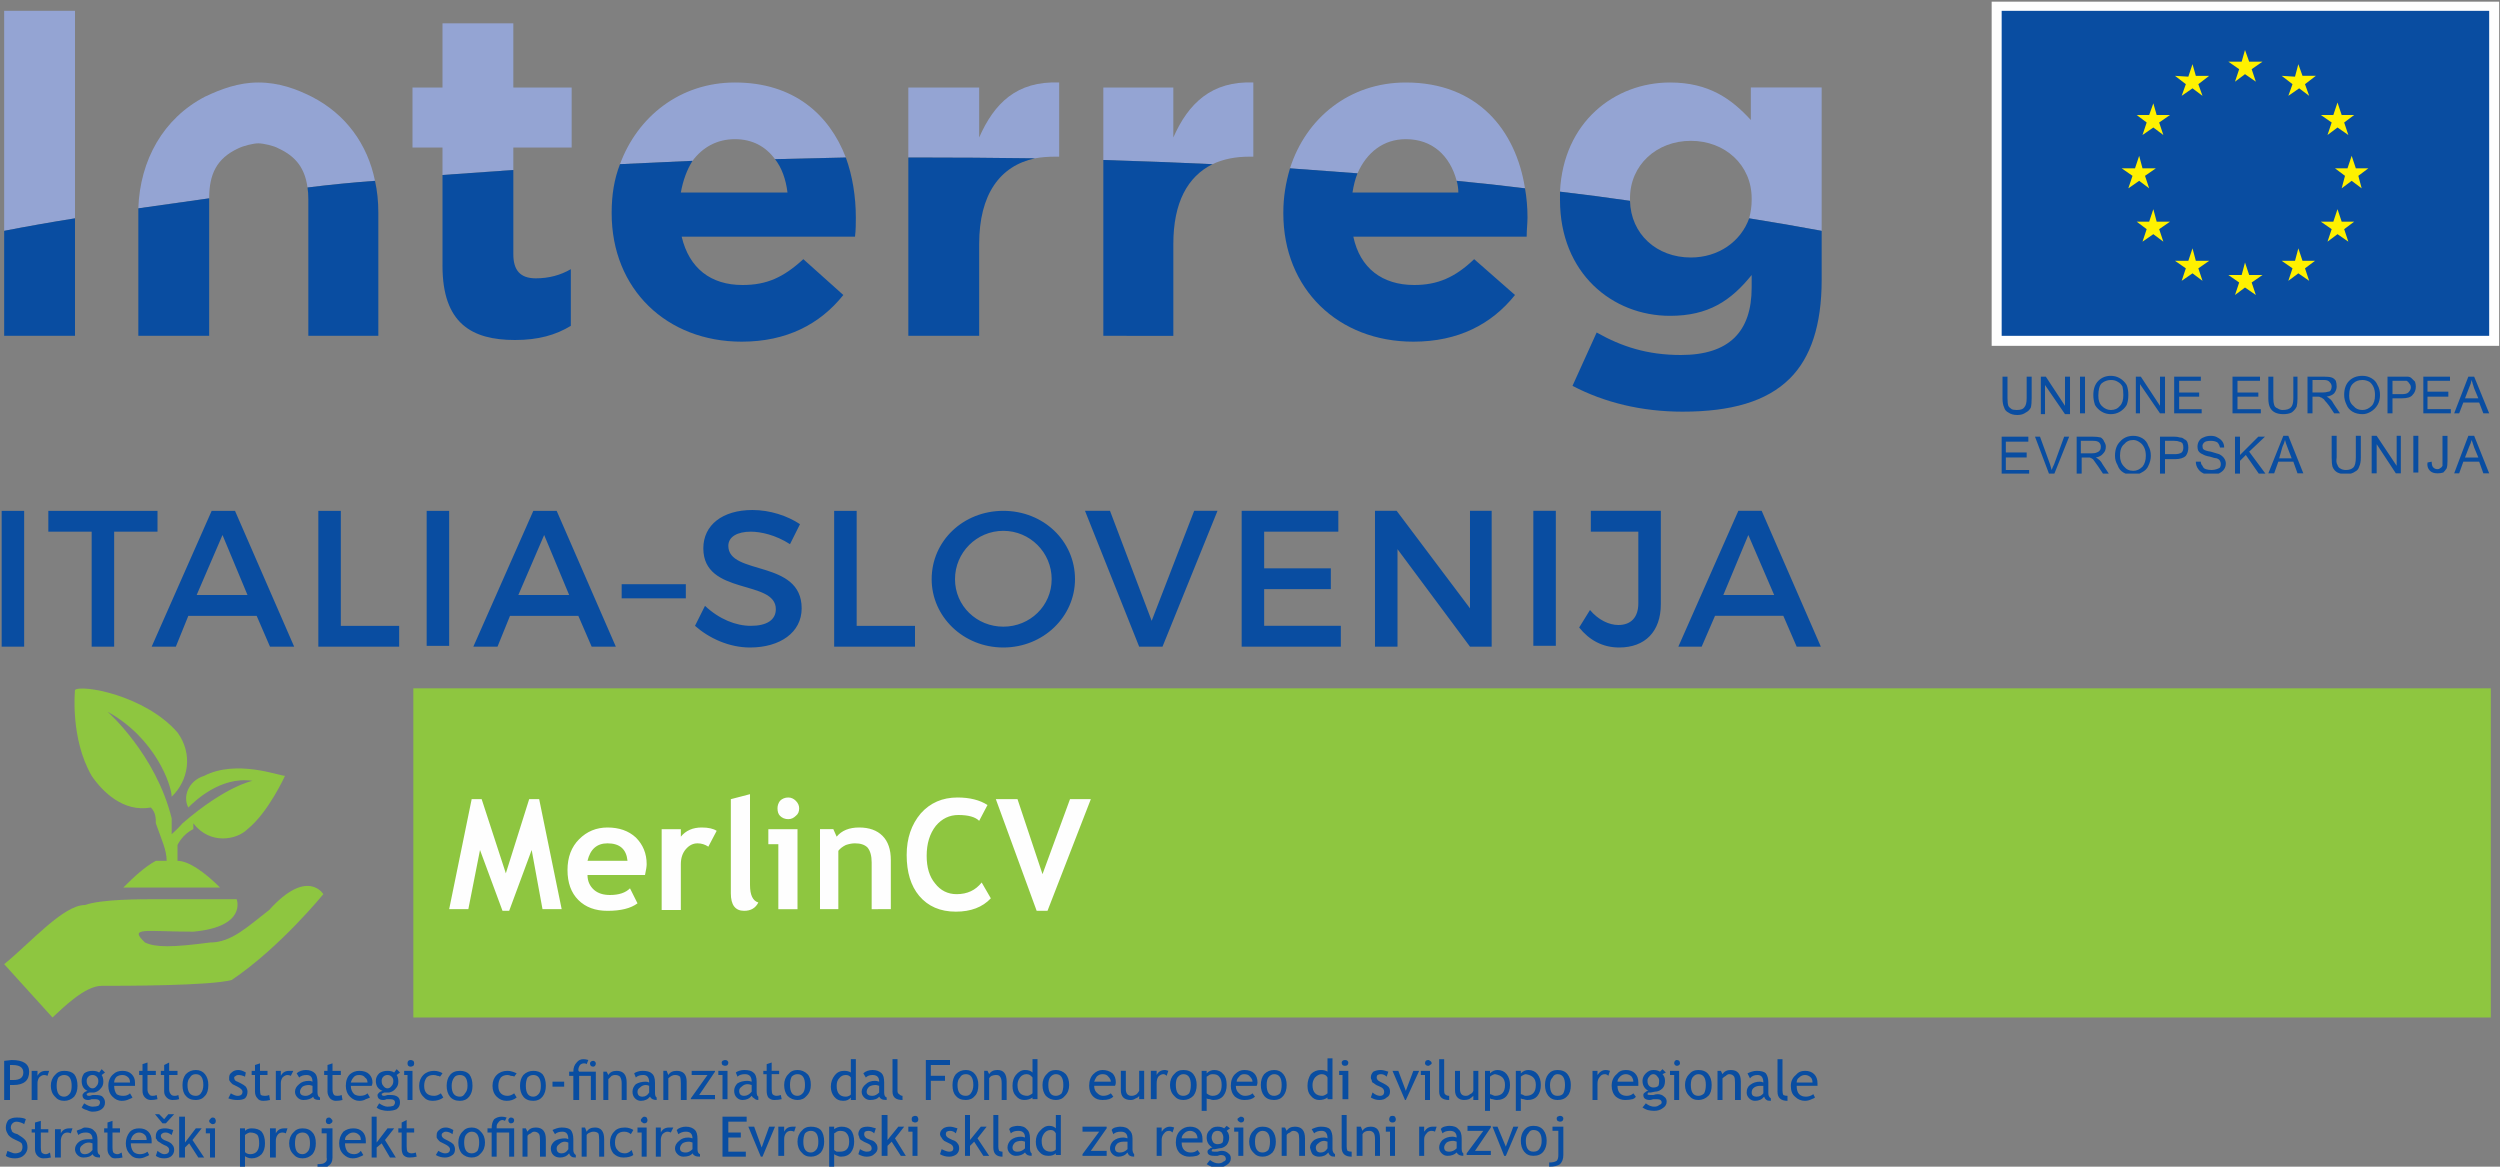
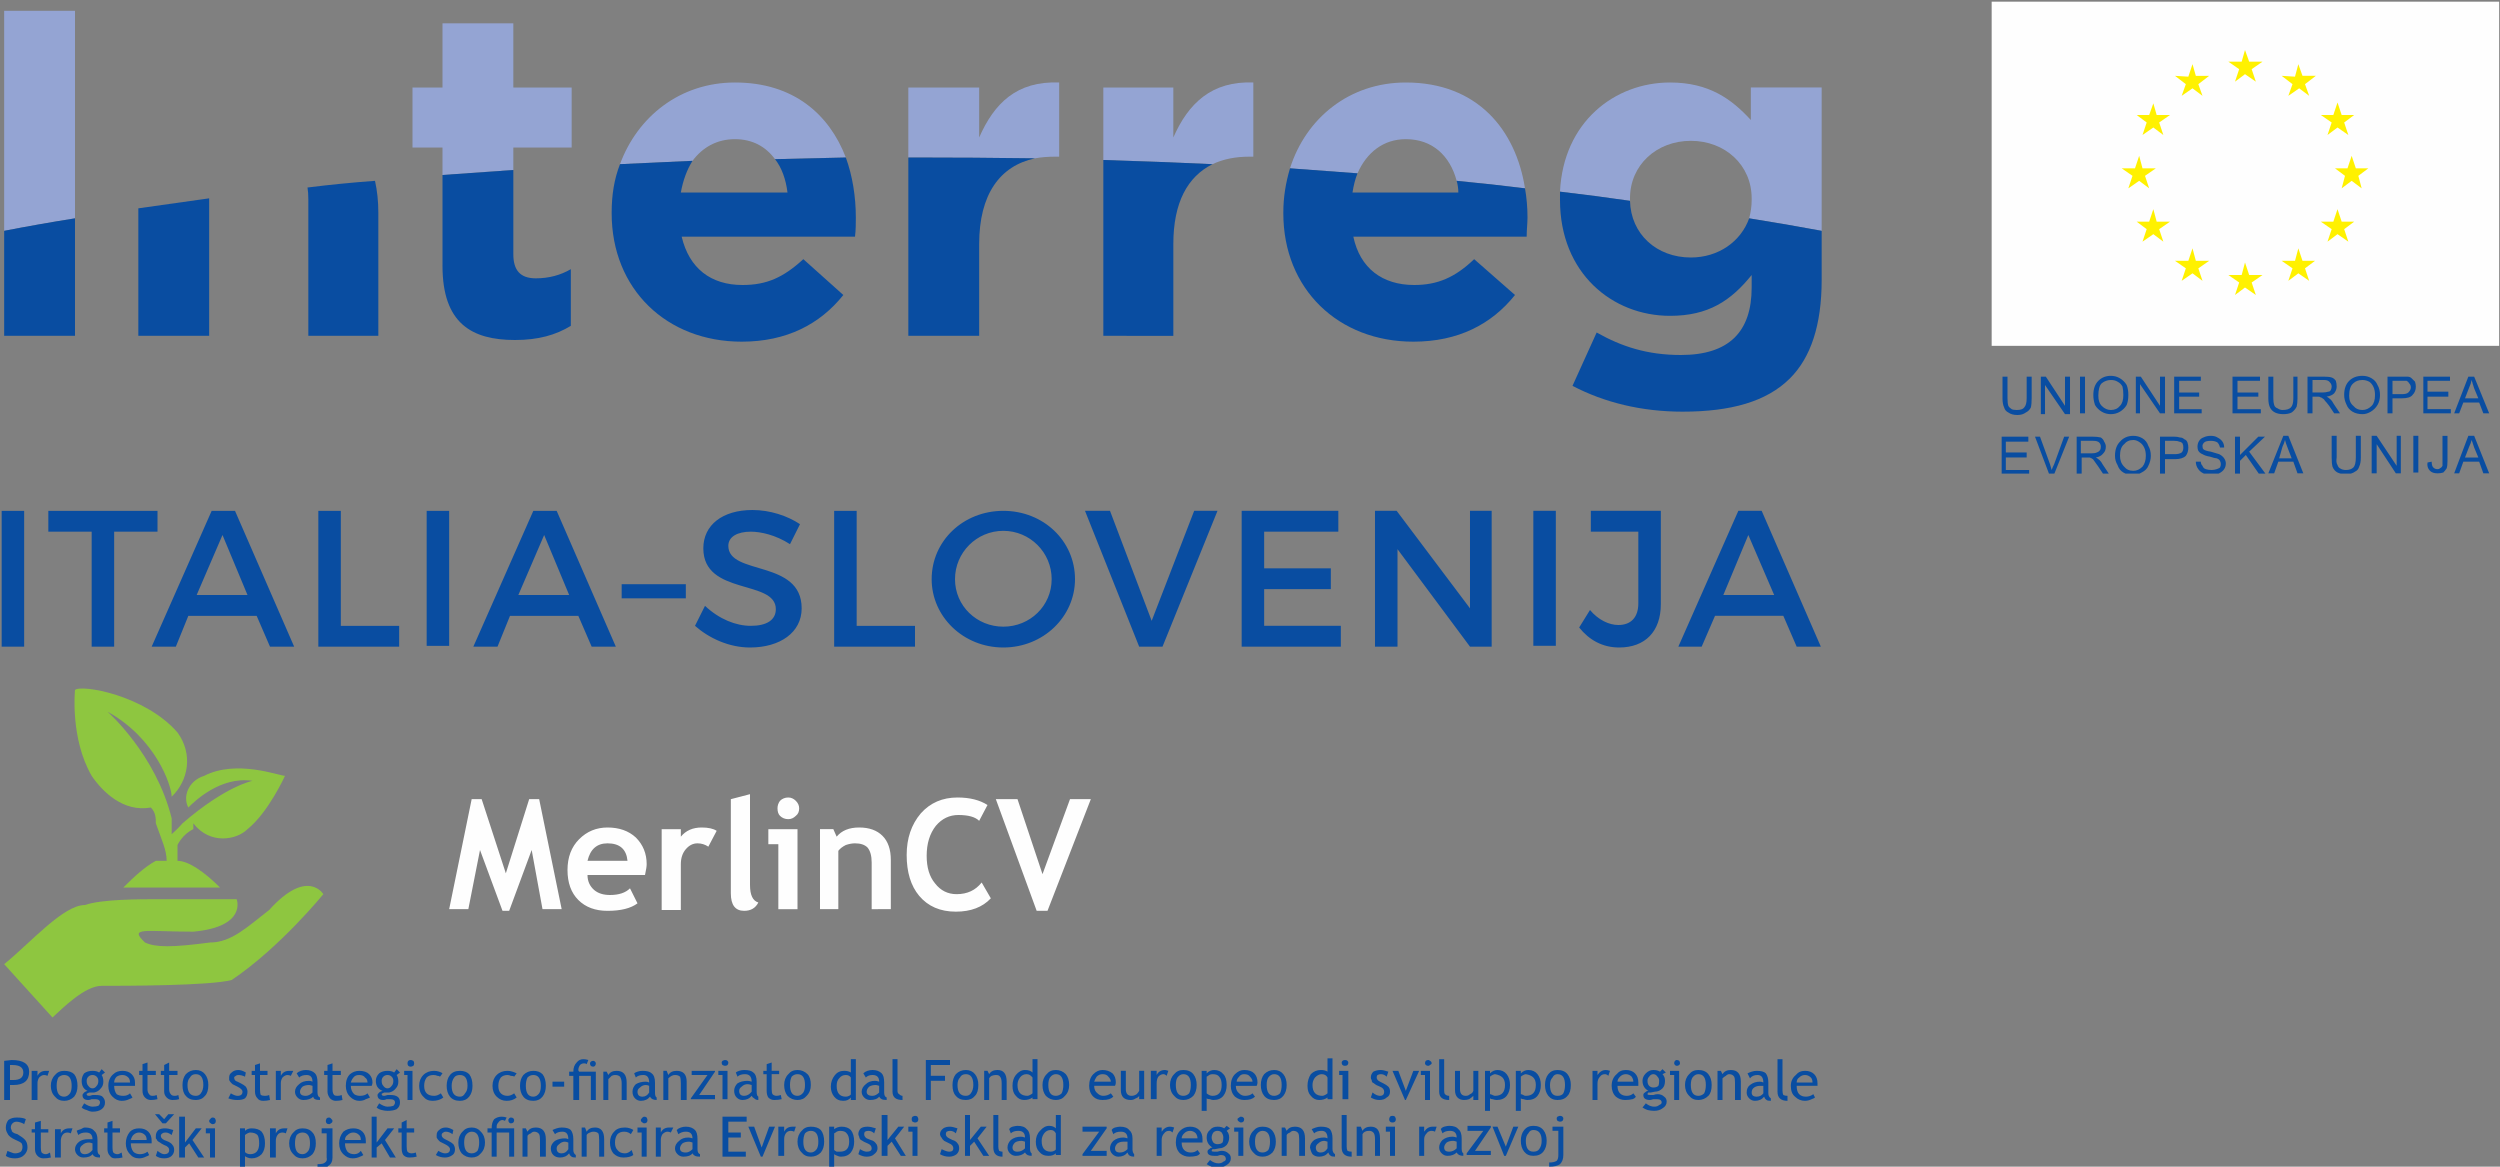
<svg xmlns="http://www.w3.org/2000/svg" version="1.2" viewBox="0 0 300 140" width="300" height="140">
  <rect x="0" y="0" width="300" height="140" fill="#808080" stroke="none" />
  <title>MerlinCV_CMYK-ai</title>
  <defs>
    <clipPath clipPathUnits="userSpaceOnUse" id="cp1">
      <path d="m-6.17-9.65h322.86v149.65h-322.86z" />
    </clipPath>
    <clipPath clipPathUnits="userSpaceOnUse" id="cp2">
      <path d="m-6.17-9.65h322.86v149.65h-322.86z" />
    </clipPath>
    <clipPath clipPathUnits="userSpaceOnUse" id="cp3">
      <path d="m0.45 0.16h299.45v56.67h-299.45z" />
    </clipPath>
    <clipPath clipPathUnits="userSpaceOnUse" id="cp4">
      <path d="m-6.17-9.65h322.86v74.58h-322.86z" />
    </clipPath>
    <clipPath clipPathUnits="userSpaceOnUse" id="cp5">
      <path d="m0.45 0.16h299.45v56.67h-299.45z" />
    </clipPath>
    <clipPath clipPathUnits="userSpaceOnUse" id="cp6">
      <path d="m-6.17-9.65h322.86v74.58h-322.86z" />
    </clipPath>
    <clipPath clipPathUnits="userSpaceOnUse" id="cp7">
      <path d="m0.45 0.16h299.45v56.67h-299.45z" />
    </clipPath>
    <clipPath clipPathUnits="userSpaceOnUse" id="cp8">
      <path d="m-6.17-9.65h322.86v74.58h-322.86z" />
    </clipPath>
    <clipPath clipPathUnits="userSpaceOnUse" id="cp9">
      <path d="m-6.17-9.65h322.86v149.65h-322.86z" />
    </clipPath>
  </defs>
  <style>
		.s0 { fill: #094da1 } 
		.s1 { fill: #8ec640 } 
		.s2 { fill: #fefefe } 
		.s3 { fill: #94a4d3 } 
		.s4 { fill: #fff100 } 
	</style>
  <g id="Livello 1">
    <g id="&lt;Clip Group&gt;" clip-path="url(#cp1)">
      <path id="&lt;Compound Path&gt;" fill-rule="evenodd" class="s0" d="m185.9 140v-0.5q0.6 0 0.9-0.2 0.2-0.2 0.2-0.7v-2.9h-0.7v-0.5h1.3v3.4q0 0.7-0.4 1.1-0.4 0.3-1.3 0.3zm1.3-6.1q0.2 0 0.3 0.1 0.1 0.1 0.1 0.2 0 0.2-0.1 0.3-0.1 0.1-0.3 0.1-0.1 0-0.3-0.1-0.1-0.1-0.1-0.3 0-0.1 0.1-0.2 0.2-0.1 0.3-0.1zm-4.7 3q0-0.8 0.4-1.3 0.4-0.5 1.1-0.5 0.8 0 1.2 0.5 0.4 0.5 0.4 1.3 0 0.8-0.4 1.3-0.4 0.5-1.2 0.5-0.7 0-1.1-0.5-0.4-0.5-0.4-1.3zm0.6 0q0 1.3 0.9 1.3 0.5 0 0.7-0.3 0.3-0.4 0.3-1 0-1.3-1-1.3-0.4 0-0.6 0.4-0.3 0.3-0.3 0.9zm-2.4 1.8h-0.2l-1.4-3.5h0.6l1 2.4 0.9-2.4h0.6zm-3.7-0.6h1.9v0.5h-2.9v-0.2l2-2.7h-1.9v-0.6h2.8v0.2zm-2.2 0.2q-0.4 0.4-1.1 0.4-0.4 0-0.7-0.3-0.3-0.3-0.3-0.7 0-0.5 0.4-0.9 0.5-0.4 1.2-0.4 0.2 0 0.5 0.1 0-0.8-0.8-0.8-0.6 0-0.9 0.3l-0.2-0.5q0.1-0.2 0.4-0.3 0.4-0.1 0.6-0.1 0.8 0 1.1 0.4 0.4 0.3 0.4 1.1v1.2q0 0.5 0.2 0.6v0.3q-0.3 0-0.5-0.1-0.2-0.1-0.3-0.3zm0-1.3q-0.3-0.1-0.4-0.1-0.5 0-0.8 0.2-0.3 0.3-0.3 0.6 0 0.5 0.6 0.5 0.5 0 0.9-0.4zm-2.6-1.2q-0.2-0.1-0.4-0.1-0.4 0-0.6 0.3-0.3 0.3-0.3 0.7v2h-0.6v-3.5h0.6v0.6q0.4-0.6 1-0.6 0.2 0 0.5 0zm-5.4 2.9v-2.9h-0.5v-0.6h1.1v3.5zm0.3-4.8q0.2 0 0.3 0.1 0.1 0.2 0.1 0.3 0 0.2-0.1 0.3-0.1 0.1-0.3 0.1-0.2 0-0.3-0.1-0.1-0.1-0.1-0.3 0-0.1 0.1-0.3 0.1-0.1 0.3-0.1zm-2.1 4.8v-2q0-0.6-0.2-0.8-0.2-0.2-0.5-0.2-0.3 0-0.5 0.1-0.2 0.1-0.3 0.3v2.6h-0.7v-3.5h0.5l0.2 0.5q0.3-0.5 1-0.5 1.1 0 1.1 1.4v2.1zm-4-1v-3.9h0.6v3.8q0 0.3 0.1 0.5 0.2 0.1 0.5 0.1v0.6q-1.2 0-1.2-1.1zm-1.6 0.6q-0.4 0.5-1.1 0.5-0.5 0-0.8-0.3-0.2-0.3-0.3-0.8 0-0.5 0.5-0.9 0.5-0.3 1.2-0.3 0.2 0 0.4 0.1 0-0.9-0.7-0.9-0.6 0-0.9 0.3l-0.3-0.5q0.2-0.1 0.5-0.2 0.3-0.1 0.6-0.1 0.8 0 1.1 0.3 0.3 0.4 0.3 1.1v1.3q0 0.4 0.3 0.6v0.3q-0.4 0-0.5-0.1-0.2-0.1-0.3-0.4zm-0.1-1.3q-0.3-0.1-0.4-0.1-0.4 0-0.7 0.3-0.3 0.2-0.3 0.5 0 0.6 0.6 0.6 0.5 0 0.8-0.5zm-3.4 1.7v-2q0-0.5-0.1-0.7-0.2-0.3-0.6-0.3-0.2 0-0.4 0.2-0.3 0.1-0.4 0.3v2.5h-0.6v-3.4h0.4l0.2 0.4q0.3-0.5 1-0.5 1.2 0 1.2 1.4v2.1zm-6-1.7q0-0.8 0.5-1.3 0.4-0.5 1.1-0.5 0.8 0 1.2 0.5 0.4 0.5 0.4 1.3 0 0.8-0.4 1.3-0.5 0.5-1.2 0.5-0.7 0-1.1-0.5-0.5-0.5-0.5-1.3zm0.7 0q0 1.3 0.9 1.3 0.4 0 0.7-0.3 0.2-0.4 0.2-1 0-1.3-0.9-1.3-0.4 0-0.7 0.4-0.2 0.3-0.2 0.9zm-2 1.7v-2.9h-0.5v-0.5h1.1v3.4zm0.3-4.7q0.2 0 0.3 0.1 0.1 0.1 0.1 0.2 0 0.2-0.1 0.3-0.1 0.1-0.3 0.1-0.1 0-0.2-0.1-0.2-0.1-0.2-0.3 0-0.1 0.2-0.2 0.1-0.1 0.2-0.1zm-4.1 5.7l0.4-0.5q0.5 0.4 1 0.4 0.4 0 0.6-0.2 0.3-0.1 0.3-0.3 0-0.5-0.6-0.5-0.1 0-0.4 0.1-0.3 0-0.4 0-0.8 0-0.8-0.5 0-0.2 0.2-0.3 0.2-0.2 0.4-0.2-0.7-0.4-0.7-1.2 0-0.6 0.4-0.9 0.3-0.4 0.9-0.4 0.5 0 0.8 0.2l0.3-0.3 0.4 0.3-0.4 0.3q0.3 0.3 0.3 0.8 0 0.5-0.3 0.9-0.4 0.4-0.9 0.4l-0.5 0.1q-0.1 0-0.3 0-0.1 0.1-0.1 0.2 0 0.1 0.3 0.1 0.1 0 0.4 0 0.3-0.1 0.5-0.1 0.5 0 0.8 0.3 0.3 0.2 0.3 0.6 0 0.5-0.5 0.8-0.4 0.3-1.1 0.3-0.3 0-0.7-0.1-0.3-0.1-0.6-0.3zm1.3-4q-0.3 0-0.5 0.2-0.2 0.3-0.2 0.6 0 0.3 0.2 0.6 0.2 0.2 0.5 0.2 0.4 0 0.6-0.2 0.1-0.2 0.1-0.6 0-0.3-0.2-0.6-0.2-0.2-0.5-0.2zm-1.8 1.4h-2.5q0 0.6 0.3 0.9 0.3 0.3 0.8 0.3 0.5 0 0.8-0.3l0.3 0.4q-0.1 0.2-0.4 0.3-0.4 0.1-0.9 0.1-0.6 0-1.1-0.4-0.5-0.5-0.5-1.3 0-0.9 0.5-1.4 0.5-0.5 1.2-0.5 0.7 0 1.1 0.4 0.4 0.4 0.4 1.1 0 0.2 0 0.4zm-1.5-1.4q-0.4 0-0.7 0.3-0.3 0.3-0.3 0.6h1.9q0-0.3-0.2-0.6-0.3-0.3-0.7-0.3zm-2.1 0.2q-0.2-0.2-0.4-0.2-0.4 0-0.6 0.3-0.3 0.3-0.3 0.8v1.9h-0.6v-3.4h0.6v0.5q0.4-0.6 1-0.6 0.2 0 0.5 0.1zm-5.4 2.4q-0.4 0.5-1.1 0.5-0.4 0-0.7-0.3-0.3-0.3-0.3-0.7 0-0.5 0.4-0.9 0.5-0.4 1.2-0.4 0.2 0 0.5 0.1 0-0.8-0.8-0.8-0.6 0-0.9 0.3l-0.2-0.5q0.1-0.2 0.4-0.3 0.4-0.1 0.6-0.1 0.8 0 1.1 0.4 0.4 0.3 0.4 1v1.3q0 0.4 0.2 0.6v0.3q-0.3 0-0.5-0.1-0.2-0.1-0.3-0.4zm0-1.3q-0.3 0-0.5 0-0.4 0-0.7 0.2-0.3 0.3-0.3 0.6 0 0.5 0.6 0.5 0.5 0 0.9-0.4zm-4.4 1.1h1.9v0.6h-2.9v-0.2l2-2.7h-2v-0.6h2.9v0.2zm-4.2 0.5v-0.2q-0.3 0.3-0.9 0.3-0.7 0-1.1-0.5-0.4-0.4-0.4-1.2 0-0.8 0.5-1.3 0.5-0.6 1.1-0.6 0.5 0 0.8 0.3v-1.6h0.6v4.8zm0-2.6q-0.2-0.4-0.6-0.4-0.5 0-0.8 0.4-0.3 0.4-0.3 0.9 0 1.3 1.1 1.3 0.2 0 0.4-0.1 0.2-0.1 0.2-0.2zm-3.7 2.3q-0.4 0.4-1.1 0.4-0.4 0-0.7-0.3-0.3-0.3-0.3-0.7 0-0.5 0.4-0.9 0.5-0.4 1.2-0.4 0.2 0 0.5 0.1 0-0.8-0.8-0.8-0.6 0-0.9 0.3l-0.2-0.5q0.1-0.2 0.4-0.3 0.4-0.1 0.6-0.1 0.8 0 1.1 0.4 0.4 0.3 0.4 1.1v1.2q0 0.5 0.2 0.6v0.3q-0.3 0-0.5-0.1-0.2-0.1-0.3-0.3zm0-1.3q-0.3-0.1-0.4-0.1-0.5 0-0.8 0.2-0.3 0.3-0.3 0.6 0 0.5 0.6 0.5 0.5 0 0.9-0.4zm-3.8 0.7v-3.9h0.6v3.8q0 0.3 0.1 0.5 0.2 0.1 0.4 0.1v0.6q-1.1 0-1.1-1.1zm-1.2 1l-1.1-1.7-0.5 0.5v1.2h-0.6v-4.9h0.6v3l1.3-1.6h0.7l-1.1 1.4 1.4 2.1zm-5.2-0.2l0.2-0.6q0.6 0.3 0.9 0.3 0.5 0 0.5-0.4 0-0.4-0.5-0.6-0.4-0.2-0.6-0.3-0.1-0.1-0.2-0.2-0.1-0.2-0.2-0.3-0.1-0.2-0.1-0.3 0-0.4 0.4-0.7 0.3-0.2 0.8-0.2 0.3 0 0.9 0.2l-0.2 0.6q-0.3-0.3-0.7-0.3-0.2 0-0.4 0.1-0.1 0.1-0.1 0.3 0 0.3 0.4 0.5l0.4 0.2q0.4 0.1 0.6 0.4 0.2 0.2 0.2 0.6 0 0.4-0.3 0.7-0.4 0.3-0.9 0.3-0.6 0-1.1-0.3zm-3.3 0.2v-2.9h-0.5v-0.6h1.1v3.5zm0.3-4.8q0.2 0 0.3 0.1 0.1 0.2 0.1 0.3 0 0.2-0.1 0.3-0.1 0.1-0.3 0.1-0.1 0-0.3-0.1-0.1-0.1-0.1-0.3 0-0.2 0.1-0.3 0.2-0.1 0.3-0.1zm-1.7 4.8l-1.1-1.7-0.5 0.5v1.2h-0.7v-4.9h0.7v3l1.3-1.6h0.7l-1.1 1.4 1.3 2.1zm-5.1-0.2l0.2-0.6q0.5 0.3 0.8 0.3 0.6 0 0.6-0.4 0-0.4-0.5-0.6-0.5-0.2-0.6-0.3-0.2-0.1-0.3-0.2-0.1-0.2-0.1-0.3-0.1-0.2-0.1-0.3 0-0.4 0.3-0.7 0.3-0.2 0.8-0.2 0.4 0 1 0.2l-0.2 0.6q-0.3-0.3-0.7-0.3-0.2 0-0.4 0.1-0.1 0.1-0.1 0.3 0 0.3 0.3 0.5l0.5 0.2q0.4 0.1 0.6 0.4 0.2 0.2 0.2 0.6 0 0.4-0.4 0.7-0.3 0.3-0.9 0.3-0.5 0-1-0.3zm-2.9 0v1.6h-0.6v-4.9h0.6v0.3q0.4-0.3 0.9-0.3 0.7 0 1.1 0.4 0.4 0.5 0.4 1.4 0 0.8-0.4 1.3-0.4 0.5-1.2 0.5-0.2 0-0.4-0.1-0.3-0.1-0.4-0.2zm0-2.5v2q0.1 0.1 0.3 0.2 0.2 0 0.4 0 1.1 0 1.1-1.2 0-0.7-0.3-1-0.2-0.3-0.8-0.3-0.2 0-0.4 0.1-0.1 0.1-0.3 0.2zm-4.4 1q0-0.8 0.5-1.3 0.4-0.5 1.1-0.5 0.8 0 1.2 0.4 0.4 0.5 0.4 1.4 0 0.8-0.4 1.3-0.5 0.5-1.2 0.5-0.7 0-1.1-0.5-0.5-0.5-0.5-1.3zm0.7 0q0 1.3 0.9 1.3 0.4 0 0.7-0.4 0.2-0.3 0.2-0.9 0-1.3-0.9-1.3-0.4 0-0.7 0.3-0.2 0.4-0.2 1zm-1.1-1.2q-0.2-0.1-0.4-0.1-0.4 0-0.6 0.3-0.2 0.3-0.2 0.7v2h-0.7v-3.5h0.7v0.6q0.3-0.6 1-0.6 0.1 0 0.4 0zm-3.8 3h-0.2l-1.5-3.6h0.7l0.9 2.5 0.9-2.5h0.7zm-4.1-4.2v1.3h1.5v0.6h-1.5v1.7h2.1v0.6h-2.8v-4.8h2.9v0.6zm-4.3 3.8q-0.3 0.4-1.1 0.4-0.4 0-0.7-0.3-0.3-0.3-0.3-0.7 0-0.5 0.5-0.9 0.4-0.4 1.1-0.4 0.2 0 0.5 0.1 0-0.8-0.8-0.8-0.5 0-0.9 0.3l-0.2-0.5q0.2-0.2 0.5-0.3 0.3-0.1 0.6-0.1 0.7 0 1.1 0.4 0.3 0.3 0.3 1.1v1.2q0 0.5 0.3 0.6v0.3q-0.4 0-0.6-0.1-0.2-0.1-0.3-0.3zm0-1.3q-0.3-0.1-0.4-0.1-0.5 0-0.8 0.2-0.3 0.3-0.3 0.6 0 0.5 0.7 0.5 0.4 0 0.8-0.4zm-2.6-1.2q-0.2-0.1-0.4-0.1-0.3 0-0.6 0.3-0.2 0.3-0.2 0.7v2h-0.6v-3.5h0.6v0.6q0.3-0.6 1-0.6 0.1 0 0.5 0zm-3.5 2.9v-2.9h-0.5v-0.6h1.1v3.5zm0.3-4.8q0.2 0 0.3 0.1 0.1 0.2 0.1 0.3 0 0.2-0.1 0.3-0.1 0.1-0.3 0.1-0.1 0-0.2-0.1-0.2-0.1-0.2-0.3 0-0.1 0.2-0.3 0.1-0.1 0.2-0.1zm-1.3 1.6l-0.3 0.5q-0.1-0.1-0.3-0.2-0.2-0.1-0.5-0.1-0.5 0-0.8 0.3-0.3 0.4-0.3 1 0 0.6 0.3 0.9 0.3 0.4 0.9 0.4 0.4 0 0.8-0.4l0.2 0.6q-0.4 0.3-1.2 0.3-0.7 0-1.2-0.5-0.4-0.5-0.4-1.3 0-0.8 0.5-1.3 0.4-0.5 1.3-0.5 0.3 0 0.6 0.1 0.3 0.1 0.4 0.2zm-4.1 3.2v-2q0-0.6-0.1-0.8-0.2-0.2-0.6-0.2-0.2 0-0.4 0.1-0.3 0.1-0.4 0.3v2.6h-0.6v-3.5h0.4l0.2 0.5q0.3-0.5 1-0.5 1.1 0 1.1 1.4v2.1zm-3.6-0.4q-0.4 0.5-1.1 0.5-0.5 0-0.8-0.3-0.3-0.3-0.3-0.8 0-0.5 0.5-0.9 0.5-0.3 1.2-0.3 0.2 0 0.4 0.1 0-0.9-0.7-0.9-0.6 0-0.9 0.3l-0.3-0.5q0.2-0.1 0.5-0.2 0.3-0.1 0.6-0.1 0.8 0 1.1 0.3 0.3 0.4 0.3 1.1v1.3q0 0.4 0.3 0.6v0.3q-0.4 0-0.5-0.1-0.2-0.1-0.3-0.4zm-0.1-1.3q-0.3-0.1-0.4-0.1-0.4 0-0.7 0.3-0.3 0.2-0.3 0.5 0 0.6 0.6 0.6 0.5 0 0.8-0.5zm-3.4 1.7v-2q0-0.5-0.1-0.7-0.2-0.3-0.6-0.3-0.2 0-0.4 0.2-0.3 0.1-0.4 0.3v2.5h-0.6v-3.4h0.4l0.2 0.4q0.3-0.5 1-0.5 1.2 0 1.2 1.4v2.1zm-3.7 0v-2.9h-1.5v2.9h-0.6v-2.9h-0.5v-0.5h0.5q0-0.7 0.3-1.1 0.4-0.3 0.9-0.3 0.3 0 0.6 0.1l-0.2 0.4q-0.2-0.1-0.3-0.1-0.3 0-0.5 0.3-0.2 0.2-0.2 0.5 0 0.1 0 0.2h2.1v3.4zm0.2-4.7q0.2 0 0.3 0.1 0.1 0.1 0.1 0.2 0 0.2-0.1 0.3-0.1 0.1-0.3 0.1-0.1 0-0.2-0.1-0.1-0.1-0.1-0.3 0-0.1 0.1-0.2 0.1-0.1 0.2-0.1zm-6.3 3q0-0.8 0.5-1.3 0.4-0.5 1.1-0.5 0.7 0 1.1 0.5 0.5 0.5 0.5 1.3 0 0.8-0.5 1.3-0.4 0.5-1.1 0.5-0.7 0-1.2-0.5-0.4-0.5-0.4-1.3zm0.7 0q0 1.3 0.9 1.3 0.4 0 0.7-0.3 0.2-0.4 0.2-1 0-1.3-0.9-1.3-0.4 0-0.7 0.4-0.2 0.3-0.2 0.9zm-3.4 1.5l0.3-0.5q0.5 0.3 0.8 0.3 0.6 0 0.6-0.5 0-0.3-0.6-0.6-0.4-0.2-0.6-0.3-0.1-0.1-0.2-0.2-0.1-0.1-0.2-0.3 0-0.1 0-0.3 0-0.4 0.3-0.6 0.3-0.3 0.8-0.3 0.4 0 0.9 0.3l-0.1 0.5q-0.4-0.3-0.8-0.3-0.2 0-0.3 0.1-0.2 0.1-0.2 0.3 0 0.3 0.4 0.5l0.4 0.2q0.4 0.2 0.6 0.4 0.2 0.3 0.2 0.6 0 0.5-0.3 0.7-0.4 0.3-0.9 0.3-0.6 0-1.1-0.3zm-4.1-2.7h-0.4v-0.5h0.4v-0.7l0.6-0.3v1h0.9v0.5h-0.9v1.7q0 0.4 0.1 0.6 0.2 0.2 0.5 0.2 0.2 0 0.5-0.1l0.1 0.5q-0.4 0.1-0.9 0.1-0.4 0-0.7-0.3-0.2-0.3-0.2-0.8zm-1.4 3l-1-1.7-0.6 0.5v1.2h-0.6v-4.9h0.6v3.1l1.3-1.7h0.8l-1.1 1.4 1.3 2.1zm-2.9-1.7h-2.5q0 0.6 0.3 1 0.3 0.3 0.8 0.3 0.5 0 0.8-0.4l0.3 0.5q-0.1 0.1-0.4 0.2-0.4 0.2-0.9 0.2-0.6 0-1.1-0.5-0.5-0.5-0.5-1.3 0-0.8 0.5-1.4 0.5-0.4 1.2-0.4 0.7 0 1.1 0.4 0.4 0.4 0.4 1.1 0 0.2 0 0.3zm-1.5-1.3q-0.4 0-0.7 0.3-0.3 0.2-0.3 0.6h1.9q0-0.4-0.2-0.6-0.3-0.3-0.7-0.3zm-4.3 4.4v-0.6q0.7 0 0.9-0.2 0.3-0.2 0.2-0.6v-2.9h-0.6v-0.6h1.3v3.5q0 0.7-0.5 1-0.4 0.4-1.3 0.4zm1.4-6.2q0.1 0 0.2 0.1 0.2 0.2 0.2 0.3 0 0.2-0.2 0.3-0.1 0.1-0.2 0.1-0.2 0-0.3-0.1-0.1-0.1-0.1-0.3 0-0.1 0.1-0.3 0.1-0.1 0.3-0.1zm-4.8 3.1q0-0.8 0.5-1.3 0.4-0.5 1.1-0.5 0.8 0 1.2 0.5 0.4 0.4 0.4 1.3 0 0.8-0.4 1.3-0.5 0.5-1.2 0.5-0.7 0-1.1-0.5-0.5-0.5-0.5-1.3zm0.7 0q0 1.3 0.9 1.3 0.4 0 0.7-0.4 0.2-0.3 0.2-0.9 0-1.3-0.9-1.3-0.4 0-0.7 0.3-0.2 0.4-0.2 1zm-1.1-1.2q-0.2-0.1-0.4-0.1-0.4 0-0.6 0.3-0.2 0.3-0.2 0.7v2h-0.7v-3.5h0.7v0.6q0.3-0.6 1-0.6 0.1 0 0.4 0zm-4.9 2.7v1.6h-0.6v-4.9h0.6v0.3q0.3-0.3 0.8-0.3 0.8 0 1.2 0.4 0.4 0.5 0.4 1.4 0 0.8-0.4 1.3-0.5 0.5-1.2 0.5-0.3 0-0.5-0.1-0.3-0.1-0.3-0.2zm0-2.5v2q0 0.1 0.2 0.2 0.2 0.1 0.4 0.1 1.1 0 1.1-1.3 0-0.7-0.2-1-0.3-0.3-0.9-0.3-0.1 0-0.3 0.1-0.2 0.1-0.3 0.2zm-4.2 2.7v-2.9h-0.5v-0.6h1.1v3.5zm0.3-4.8q0.2 0 0.3 0.1 0.1 0.2 0.1 0.3 0 0.2-0.1 0.3-0.1 0.1-0.3 0.1-0.1 0-0.2-0.1-0.2-0.1-0.2-0.3 0-0.1 0.2-0.3 0.1-0.1 0.2-0.1zm-1.7 4.8l-1.1-1.7-0.5 0.5v1.2h-0.7v-4.9h0.7v3.1l1.3-1.7h0.7l-1.1 1.4 1.4 2.1zm-2.9-5.2l-1 1.1h-0.4l-0.9-1.1h0.5l0.6 0.6 0.5-0.6zm-2.2 5l0.2-0.6q0.5 0.4 0.8 0.4 0.6 0 0.6-0.5 0-0.4-0.6-0.6-0.4-0.2-0.5-0.3-0.2-0.1-0.3-0.2-0.1-0.2-0.2-0.3 0-0.1 0-0.3 0-0.4 0.3-0.7 0.3-0.2 0.8-0.2 0.4 0 1 0.2l-0.2 0.6q-0.4-0.3-0.7-0.3-0.3 0-0.4 0.1-0.2 0.1-0.2 0.3 0 0.3 0.4 0.5l0.5 0.2q0.4 0.2 0.5 0.4 0.2 0.2 0.2 0.6 0 0.4-0.3 0.7-0.3 0.3-0.9 0.3-0.6 0-1-0.3zm-0.5-1.5h-2.5q0 0.6 0.3 1 0.3 0.3 0.8 0.3 0.5 0 0.9-0.3l0.2 0.4q-0.1 0.1-0.4 0.2-0.4 0.2-0.8 0.2-0.7 0-1.1-0.5-0.5-0.5-0.5-1.3 0-0.8 0.5-1.4 0.4-0.4 1.1-0.4 0.7 0 1.1 0.4 0.4 0.4 0.4 1.1 0 0.2 0 0.3zm-1.5-1.3q-0.4 0-0.7 0.3-0.2 0.2-0.3 0.6h1.9q0-0.4-0.2-0.6-0.3-0.3-0.7-0.3zm-3.8 0h-0.4v-0.5h0.4v-0.7l0.6-0.2v0.9h0.9v0.5h-0.9v1.8q0 0.4 0.1 0.6 0.2 0.2 0.5 0.2 0.2 0 0.5-0.2l0.1 0.6q-0.4 0.1-0.9 0.1-0.4 0-0.6-0.3-0.3-0.3-0.3-0.8zm-1.8 2.6q-0.3 0.4-1.1 0.4-0.4 0-0.7-0.3-0.3-0.3-0.3-0.7 0-0.5 0.5-0.9 0.4-0.3 1.1-0.3 0.2 0 0.5 0 0-0.8-0.8-0.8-0.6 0-0.9 0.3l-0.2-0.5q0.1-0.1 0.5-0.2 0.3-0.2 0.5-0.2 0.8 0 1.1 0.4 0.4 0.3 0.4 1.1v1.2q0 0.5 0.3 0.6v0.3q-0.4 0-0.6-0.1-0.2-0.1-0.3-0.3zm0-1.3q-0.3-0.1-0.4-0.1-0.5 0-0.8 0.3-0.3 0.2-0.3 0.5 0 0.6 0.6 0.6 0.5 0 0.9-0.5zm-2.6-1.2q-0.2-0.1-0.4-0.1-0.4 0-0.6 0.3-0.2 0.3-0.2 0.7v2h-0.7v-3.4h0.7v0.5q0.3-0.6 1-0.6 0.1 0 0.4 0zm-4.3-0.1h-0.4v-0.4h0.4v-0.8l0.7-0.2v1h0.9v0.4h-0.9v1.8q0 0.4 0.1 0.6 0.2 0.2 0.5 0.2 0.2 0 0.5-0.2l0.1 0.6q-0.4 0.1-0.9 0.1-0.4 0-0.7-0.3-0.3-0.3-0.3-0.8zm-3.5 2.8l0.2-0.6q0.2 0.1 0.5 0.2 0.2 0.1 0.4 0.1 0.4 0 0.7-0.2 0.2-0.2 0.2-0.6 0-0.2-0.1-0.4-0.2-0.2-0.7-0.4l-0.4-0.2q-0.5-0.3-0.6-0.6-0.2-0.3-0.2-0.7 0-0.5 0.3-0.9 0.4-0.3 1-0.3 0.8 0 1.1 0.2l-0.2 0.6q-0.1-0.1-0.4-0.2-0.3-0.1-0.5-0.1-0.3 0-0.5 0.2-0.2 0.2-0.2 0.5 0 0.2 0.1 0.3 0 0.2 0.2 0.3 0.1 0.1 0.5 0.2l0.3 0.2q0.5 0.3 0.7 0.6 0.2 0.3 0.2 0.8 0 0.5-0.4 0.9-0.4 0.4-1.1 0.4-0.7 0-1.1-0.3z" />
      <path id="&lt;Compound Path&gt;" fill-rule="evenodd" class="s0" d="m218.1 130.3h-2.5q0 0.7 0.3 1 0.3 0.3 0.8 0.3 0.5 0 0.9-0.3l0.2 0.4q-0.1 0.1-0.4 0.2-0.4 0.2-0.8 0.2-0.7 0-1.2-0.5-0.5-0.4-0.5-1.3 0-0.8 0.6-1.3 0.4-0.5 1.1-0.5 0.7 0 1.1 0.4 0.4 0.4 0.4 1.1 0 0.2 0 0.3zm-1.5-1.3q-0.4 0-0.7 0.3-0.3 0.2-0.3 0.6h1.9q0-0.4-0.2-0.6-0.3-0.3-0.7-0.3zm-3.3 2v-3.9h0.6v3.8q0 0.3 0.1 0.5 0.2 0.1 0.5 0.1v0.6q-1.2 0-1.2-1.1zm-1.6 0.6q-0.4 0.5-1.1 0.5-0.4 0-0.7-0.3-0.3-0.3-0.3-0.7 0-0.6 0.4-0.9 0.5-0.4 1.2-0.4 0.2 0 0.4 0.1 0-0.9-0.7-0.9-0.6 0-0.9 0.4l-0.3-0.6q0.2-0.1 0.5-0.2 0.3-0.1 0.6-0.1 0.8 0 1.1 0.3 0.3 0.4 0.3 1.1v1.3q0 0.4 0.3 0.6v0.3q-0.4 0-0.5-0.1-0.2-0.1-0.3-0.4zm-0.1-1.3q-0.3 0-0.4 0-0.4 0-0.7 0.2-0.3 0.2-0.3 0.6 0 0.5 0.6 0.5 0.5 0 0.8-0.4zm-3.4 1.7v-2.1q0-0.5-0.1-0.7-0.2-0.3-0.6-0.3-0.2 0-0.4 0.2-0.2 0.1-0.4 0.3v2.6h-0.6v-3.5h0.4l0.2 0.4q0.3-0.5 1-0.5 1.2 0 1.2 1.4v2.2zm-6-1.8q0-0.8 0.5-1.3 0.4-0.5 1.1-0.5 0.8 0 1.2 0.5 0.4 0.5 0.4 1.3 0 0.9-0.4 1.3-0.5 0.5-1.2 0.5-0.7 0-1.1-0.5-0.5-0.5-0.5-1.3zm0.7 0q0 1.3 0.9 1.3 0.4 0 0.7-0.3 0.2-0.4 0.2-1 0-1.3-0.9-1.3-0.4 0-0.7 0.4-0.2 0.3-0.2 0.9zm-2 1.8v-3h-0.5v-0.5h1.1v3.5zm0.3-4.8q0.2 0 0.3 0.1 0.1 0.1 0.1 0.3 0 0.1-0.1 0.2-0.1 0.1-0.3 0.1-0.1 0-0.2-0.1-0.1-0.1-0.1-0.2 0-0.2 0.1-0.3 0.1-0.1 0.2-0.1zm-4.1 5.7l0.4-0.5q0.5 0.4 1 0.4 0.4 0 0.6-0.2 0.3-0.1 0.3-0.3 0-0.4-0.6-0.4-0.1 0-0.4 0-0.3 0.1-0.4 0.1-0.8 0-0.8-0.6 0-0.2 0.2-0.3 0.2-0.2 0.4-0.2-0.7-0.4-0.7-1.2 0-0.5 0.4-0.9 0.4-0.4 0.9-0.4 0.5 0 0.8 0.2l0.3-0.3 0.4 0.4-0.4 0.2q0.3 0.3 0.3 0.8 0 0.6-0.3 0.9-0.4 0.4-0.9 0.4l-0.5 0.1q-0.1 0-0.3 0-0.1 0.1-0.1 0.2 0 0.1 0.3 0.1 0.2 0 0.4 0 0.3-0.1 0.5-0.1 0.5 0 0.8 0.3 0.3 0.2 0.3 0.6 0 0.5-0.5 0.8-0.4 0.3-1 0.3-0.4 0-0.8-0.1-0.3-0.1-0.6-0.3zm1.3-4q-0.3 0-0.5 0.3-0.2 0.2-0.2 0.5 0 0.4 0.2 0.6 0.2 0.2 0.5 0.2 0.4 0 0.6-0.2 0.1-0.2 0.1-0.6 0-0.3-0.2-0.5-0.2-0.3-0.5-0.3zm-1.8 1.4h-2.5q0 0.6 0.3 0.9 0.3 0.3 0.8 0.3 0.5 0 0.8-0.3l0.3 0.4q-0.1 0.2-0.4 0.3-0.4 0.1-0.9 0.1-0.6 0-1.1-0.4-0.5-0.5-0.5-1.3 0-0.9 0.6-1.4 0.4-0.5 1.1-0.5 0.7 0 1.1 0.4 0.4 0.4 0.4 1.1 0 0.2 0 0.4zm-1.5-1.4q-0.4 0-0.7 0.3-0.3 0.3-0.3 0.6h1.9q0-0.3-0.2-0.6-0.3-0.3-0.7-0.3zm-2.1 0.2q-0.2-0.2-0.4-0.2-0.4 0-0.6 0.3-0.3 0.3-0.3 0.8v2h-0.6v-3.5h0.6v0.5q0.4-0.6 1-0.6 0.2 0 0.5 0.1zm-7.6 1.1q0-0.8 0.4-1.3 0.4-0.5 1.1-0.5 0.8 0 1.2 0.5 0.4 0.5 0.4 1.3 0 0.9-0.4 1.3-0.4 0.5-1.2 0.5-0.7 0-1.1-0.5-0.4-0.5-0.4-1.3zm0.6 0q0 1.3 0.9 1.3 0.5 0 0.7-0.3 0.2-0.4 0.2-1 0-1.3-0.9-1.3-0.4 0-0.6 0.4-0.3 0.3-0.3 0.9zm-3.5 1.6v1.5h-0.6v-4.8h0.6v0.3q0.4-0.4 0.9-0.4 0.7 0 1.1 0.5 0.4 0.5 0.4 1.3 0 0.8-0.4 1.3-0.4 0.5-1.2 0.5-0.2 0-0.5-0.1-0.2 0-0.3-0.1zm0-2.6v2.1q0.1 0 0.3 0.1 0.1 0.1 0.3 0.1 1.2 0 1.2-1.3 0-0.6-0.3-0.9-0.3-0.3-0.9-0.4-0.1 0-0.3 0.1-0.2 0.1-0.3 0.2zm-3.7 2.6v1.5h-0.6v-4.8h0.6v0.3q0.4-0.4 0.9-0.4 0.7 0 1.1 0.5 0.4 0.5 0.4 1.3 0 0.8-0.4 1.3-0.4 0.5-1.2 0.5-0.2 0-0.5-0.1-0.2 0-0.3-0.1zm0-2.6v2.1q0.1 0 0.3 0.1 0.2 0.1 0.3 0.1 1.2 0 1.2-1.3 0-0.6-0.3-0.9-0.3-0.3-0.9-0.4-0.1 0-0.3 0.1-0.2 0.1-0.3 0.2zm-3.6-0.7v2.2q0 0.8 0.7 0.8 0.3 0 0.5-0.2 0.3-0.1 0.4-0.4v-2.4h0.6v3.5h-0.6v-0.5q-0.2 0.2-0.5 0.4-0.3 0.1-0.6 0.1-0.5 0-0.8-0.3-0.3-0.3-0.3-0.9v-2.3zm-2.5 2.5v-3.9h0.6v3.8q0 0.3 0.1 0.4 0.2 0.2 0.5 0.2v0.5q-1.2 0-1.2-1zm-1.7 1v-3h-0.5v-0.5h1.1v3.5zm0.4-4.8q0.1 0 0.2 0.1 0.2 0.1 0.2 0.3 0 0.1-0.2 0.2-0.1 0.1-0.2 0.1-0.2 0-0.3-0.1-0.1-0.1-0.1-0.2 0-0.2 0.1-0.3 0.1-0.1 0.3-0.1zm-2.7 4.8h-0.1l-1.5-3.5h0.7l0.9 2.4 0.9-2.4h0.7zm-4.2-0.3l0.2-0.6q0.5 0.4 0.9 0.4 0.5 0 0.5-0.5 0-0.4-0.5-0.6-0.5-0.2-0.6-0.3-0.1-0.1-0.3-0.2-0.1-0.1-0.1-0.3-0.1-0.1-0.1-0.3 0-0.4 0.3-0.7 0.4-0.2 0.9-0.2 0.3 0 0.9 0.2l-0.2 0.6q-0.3-0.3-0.7-0.3-0.2 0-0.4 0.1-0.1 0.1-0.1 0.3 0 0.3 0.4 0.5l0.4 0.2q0.4 0.2 0.6 0.4 0.2 0.2 0.2 0.6 0 0.5-0.4 0.7-0.3 0.3-0.9 0.3-0.5 0-1-0.3zm-3.4 0.2v-2.9h-0.4v-0.5h1.1v3.4zm0.3-4.7q0.2 0 0.3 0.1 0.1 0.1 0.1 0.2 0 0.2-0.1 0.3-0.1 0.1-0.3 0.1-0.2 0-0.3-0.1-0.1-0.1-0.1-0.3 0-0.1 0.1-0.2 0.1-0.1 0.3-0.1zm-2.1 4.7v-0.2q-0.4 0.3-1 0.3-0.6 0-1-0.5-0.4-0.4-0.4-1.2 0-0.8 0.4-1.4 0.5-0.5 1.2-0.5 0.5 0 0.8 0.2v-1.6h0.6v4.9zm0-2.6q-0.2-0.4-0.7-0.4-0.4 0-0.8 0.4-0.3 0.4-0.3 0.9 0 1.3 1.2 1.3 0.1 0 0.3-0.1 0.2-0.1 0.3-0.2zm-8 0.9q0-0.8 0.4-1.3 0.5-0.5 1.2-0.5 0.7 0 1.1 0.5 0.4 0.5 0.4 1.3 0 0.8-0.4 1.3-0.4 0.5-1.1 0.5-0.8 0-1.2-0.5-0.4-0.5-0.4-1.3zm0.7 0q0 1.3 0.9 1.3 0.4 0 0.7-0.3 0.2-0.4 0.2-1 0-1.3-0.9-1.3-0.4 0-0.7 0.4-0.2 0.3-0.2 0.9zm-1.2 0.1h-2.5q0 0.6 0.4 0.9 0.3 0.3 0.7 0.3 0.6 0 0.9-0.3l0.3 0.4q-0.2 0.2-0.5 0.3-0.3 0.1-0.8 0.1-0.6 0-1.1-0.4-0.5-0.5-0.5-1.3 0-0.9 0.5-1.4 0.5-0.5 1.1-0.5 0.8 0 1.2 0.4 0.4 0.4 0.4 1.1 0 0.2-0.1 0.4zm-1.5-1.4q-0.4 0-0.6 0.3-0.3 0.3-0.3 0.6h1.9q0-0.3-0.3-0.6-0.2-0.3-0.7-0.3zm-4.5 2.9v1.5h-0.6v-4.8h0.6v0.3q0.4-0.4 0.9-0.4 0.7 0 1.1 0.5 0.4 0.4 0.4 1.3 0 0.8-0.4 1.3-0.4 0.5-1.2 0.5-0.2 0-0.4-0.1-0.3 0-0.4-0.1zm0-2.6v2q0.1 0.1 0.3 0.2 0.2 0.1 0.4 0.1 1.1 0 1.1-1.3 0-0.7-0.3-1-0.2-0.3-0.8-0.3-0.2 0-0.4 0.1-0.1 0.1-0.3 0.2zm-4.4 1q0-0.8 0.5-1.3 0.4-0.5 1.1-0.5 0.8 0 1.2 0.5 0.4 0.5 0.4 1.3 0 0.8-0.4 1.3-0.5 0.5-1.2 0.5-0.7 0-1.1-0.5-0.5-0.5-0.5-1.3zm0.7 0q0 1.3 0.9 1.3 0.4 0 0.7-0.3 0.2-0.4 0.2-1 0-1.3-0.9-1.3-0.4 0-0.7 0.4-0.2 0.3-0.2 0.9zm-1.1-1.1q-0.2-0.2-0.4-0.2-0.3 0-0.6 0.3-0.2 0.3-0.2 0.8v1.9h-0.7v-3.4h0.7v0.5q0.3-0.6 1-0.6 0.1 0 0.4 0.1zm-4.9-0.6v2.2q0 0.8 0.7 0.8 0.3 0 0.6-0.2 0.2-0.2 0.3-0.4v-2.4h0.6v3.4h-0.6v-0.4q-0.1 0.2-0.4 0.3-0.3 0.2-0.6 0.2-0.6 0-0.9-0.3-0.3-0.3-0.3-0.9v-2.3zm-1.3 1.8h-2.5q0 0.6 0.4 0.9 0.3 0.3 0.7 0.3 0.5 0 0.9-0.3l0.3 0.4q-0.2 0.2-0.5 0.3-0.3 0.1-0.8 0.1-0.7 0-1.1-0.4-0.5-0.5-0.5-1.3 0-0.9 0.5-1.4 0.5-0.5 1.1-0.5 0.7 0 1.2 0.4 0.4 0.4 0.4 1.1 0 0.2-0.1 0.4zm-1.5-1.4q-0.4 0-0.7 0.3-0.2 0.3-0.3 0.6h2q0-0.3-0.3-0.6-0.2-0.3-0.7-0.3zm-7.2 1.3q0-0.8 0.5-1.3 0.4-0.5 1.1-0.5 0.7 0 1.2 0.5 0.4 0.5 0.4 1.3 0 0.8-0.5 1.3-0.4 0.5-1.1 0.5-0.7 0-1.2-0.5-0.4-0.5-0.4-1.3zm0.7 0q0 1.3 0.9 1.3 0.4 0 0.7-0.3 0.2-0.4 0.2-1 0-1.3-0.9-1.3-0.4 0-0.7 0.4-0.2 0.3-0.2 0.9zm-1.9 1.7v-0.2q-0.4 0.3-1 0.3-0.6 0-1-0.5-0.4-0.4-0.4-1.2 0-0.8 0.4-1.3 0.5-0.6 1.1-0.6 0.6 0 0.9 0.3v-1.6h0.6v4.8zm0-2.6q-0.3-0.4-0.7-0.4-0.5 0-0.8 0.4-0.3 0.4-0.3 0.9 0 1.3 1.2 1.3 0.1 0 0.3-0.1 0.2-0.1 0.3-0.2zm-3.7 2.7v-2q0-0.6-0.2-0.8-0.1-0.2-0.5-0.2-0.2 0-0.5 0.1-0.2 0.1-0.3 0.3v2.6h-0.6v-3.5h0.4l0.2 0.4q0.3-0.5 1-0.5 1.1 0 1.1 1.4v2.2zm-5.9-1.8q0-0.8 0.4-1.3 0.5-0.5 1.2-0.5 0.7 0 1.1 0.5 0.4 0.5 0.4 1.3 0 0.9-0.4 1.3-0.4 0.5-1.1 0.5-0.8 0-1.2-0.5-0.4-0.4-0.4-1.3zm0.6 0q0 1.3 1 1.3 0.4 0 0.6-0.3 0.3-0.4 0.3-1 0-1.3-0.9-1.3-0.5 0-0.7 0.4-0.3 0.3-0.3 0.9zm-3.2-2.4v1.3h1.7v0.6h-1.7v2.3h-0.6v-4.8h2.9v0.6zm-4.6 3.2v-3.9h0.6v3.8q0 0.3 0.2 0.4 0.2 0.2 0.4 0.2v0.5q-1.2 0-1.2-1zm-1.6 0.6q-0.3 0.4-1.1 0.4-0.4 0-0.7-0.3-0.3-0.3-0.3-0.7 0-0.5 0.5-0.9 0.4-0.4 1.1-0.4 0.2 0 0.5 0.1 0-0.8-0.8-0.8-0.5 0-0.8 0.3l-0.3-0.5q0.2-0.2 0.5-0.3 0.3-0.1 0.6-0.1 0.7 0 1.1 0.4 0.3 0.3 0.3 1.1v1.2q0 0.5 0.3 0.6v0.3q-0.4 0-0.6-0.1-0.2-0.1-0.3-0.3zm0-1.3q-0.3-0.1-0.4-0.1-0.5 0-0.8 0.2-0.3 0.3-0.3 0.6 0 0.5 0.7 0.5 0.4 0 0.8-0.4zm-3.4 1.7v-0.3q-0.3 0.4-0.9 0.4-0.7 0-1.1-0.5-0.4-0.5-0.4-1.2 0-0.8 0.5-1.4 0.4-0.5 1.1-0.5 0.5 0 0.8 0.2v-1.6h0.6v4.9zm0-2.7q-0.2-0.3-0.6-0.3-0.5 0-0.8 0.4-0.3 0.3-0.3 0.9 0 1.3 1.1 1.3 0.2 0 0.4-0.1 0.2-0.1 0.2-0.2zm-8 0.9q0-0.8 0.5-1.3 0.4-0.5 1.1-0.5 0.7 0 1.2 0.5 0.4 0.4 0.4 1.3 0 0.8-0.5 1.3-0.4 0.5-1.1 0.5-0.7 0-1.2-0.5-0.4-0.5-0.4-1.3zm0.7 0q0 1.3 0.9 1.3 0.4 0 0.7-0.4 0.2-0.3 0.2-0.9 0-1.3-0.9-1.3-0.4 0-0.7 0.3-0.2 0.4-0.2 1zm-2.8-1.3h-0.4v-0.4h0.4v-0.8l0.6-0.2v1h0.9v0.4h-0.9v1.8q0 0.4 0.1 0.6 0.2 0.2 0.5 0.2 0.2 0 0.5-0.1l0.1 0.5q-0.4 0.1-0.9 0.1-0.4 0-0.7-0.3-0.2-0.3-0.2-0.8zm-1.8 2.6q-0.4 0.5-1.1 0.5-0.4 0-0.7-0.3-0.3-0.3-0.3-0.8 0-0.5 0.4-0.9 0.5-0.3 1.2-0.3 0.2 0 0.5 0.1 0-0.9-0.8-0.9-0.6 0-0.9 0.3l-0.2-0.5q0.1-0.1 0.4-0.2 0.3-0.1 0.6-0.1 0.8 0 1.1 0.3 0.4 0.3 0.4 1.1v1.2q0 0.5 0.2 0.6v0.4q-0.3 0-0.5-0.2-0.2-0.1-0.3-0.3zm0-1.3q-0.3-0.1-0.5-0.1-0.4 0-0.7 0.3-0.3 0.2-0.3 0.5 0 0.6 0.6 0.6 0.5 0 0.9-0.5zm-3.5 1.7v-2.9h-0.5v-0.5h1.1v3.4zm0.3-4.7q0.2 0 0.3 0.1 0.1 0.1 0.1 0.2 0 0.2-0.1 0.3-0.1 0.1-0.3 0.1-0.1 0-0.3-0.1-0.1-0.1-0.1-0.3 0-0.1 0.1-0.2 0.2-0.1 0.3-0.1zm-3.1 4.2h1.9v0.5h-2.9v-0.1l2-2.8h-1.9v-0.5h2.8v0.1zm-2.2 0.6v-2q0-0.6-0.1-0.8-0.2-0.2-0.6-0.2-0.2 0-0.4 0.1-0.2 0.1-0.4 0.3v2.6h-0.6v-3.5h0.4l0.2 0.5q0.3-0.5 1-0.5 1.2 0 1.2 1.3v2.2zm-3.7-0.4q-0.4 0.5-1.1 0.5-0.4 0-0.7-0.3-0.3-0.3-0.3-0.8 0-0.5 0.4-0.9 0.5-0.3 1.2-0.3 0.2 0 0.4 0.1 0-0.9-0.7-0.9-0.6 0-0.9 0.3l-0.2-0.5q0.1-0.1 0.4-0.2 0.3-0.1 0.6-0.1 0.8 0 1.1 0.3 0.4 0.3 0.4 1.1v1.2q0 0.5 0.2 0.6v0.3q-0.3 0-0.5-0.1-0.2-0.1-0.3-0.3zm-0.1-1.3q-0.2-0.1-0.4-0.1-0.4 0-0.7 0.3-0.3 0.2-0.3 0.5 0 0.6 0.6 0.6 0.5 0 0.8-0.5zm-3.3 1.7v-2q0-0.5-0.2-0.8-0.2-0.2-0.6-0.2-0.2 0-0.4 0.1-0.2 0.2-0.4 0.4v2.5h-0.6v-3.4h0.4l0.2 0.4q0.3-0.5 1-0.5 1.2 0 1.2 1.4v2.1zm-3.7 0v-2.9h-1.4v2.9h-0.7v-2.9h-0.5v-0.5h0.5q0-0.7 0.4-1.1 0.3-0.4 0.8-0.4 0.3 0 0.6 0.1l-0.2 0.5q-0.1-0.1-0.3-0.1-0.3 0-0.5 0.2-0.2 0.3-0.2 0.6 0 0.1 0.1 0.2h2v3.4zm0.3-4.7q0.1 0 0.2 0.1 0.1 0.1 0.1 0.2 0 0.2-0.1 0.3-0.1 0.1-0.2 0.1-0.2 0-0.3-0.1-0.1-0.1-0.1-0.3 0-0.1 0.1-0.2 0.1-0.1 0.3-0.1zm-4.9 2.5h1.4v0.6h-1.4zm-3.9 0.5q0-0.8 0.4-1.3 0.5-0.5 1.2-0.5 0.7 0 1.1 0.4 0.4 0.5 0.4 1.4 0 0.8-0.4 1.3-0.4 0.5-1.1 0.5-0.8 0-1.2-0.5-0.4-0.5-0.4-1.3zm0.7 0q0 1.3 0.9 1.3 0.4 0 0.7-0.4 0.2-0.3 0.2-0.9 0-1.3-0.9-1.3-0.4 0-0.7 0.3-0.2 0.4-0.2 1zm-1.1-1.5l-0.3 0.4q-0.1-0.1-0.4-0.1-0.2-0.1-0.4-0.1-0.5 0-0.8 0.3-0.3 0.4-0.3 1 0 0.6 0.3 0.9 0.3 0.3 0.8 0.3 0.4 0 0.8-0.3l0.3 0.5q-0.5 0.4-1.2 0.4-0.7 0-1.2-0.5-0.5-0.5-0.5-1.3 0-0.8 0.5-1.3 0.5-0.5 1.3-0.5 0.3 0 0.6 0.1 0.3 0.1 0.5 0.2zm-8.4 1.5q0-0.8 0.4-1.3 0.4-0.5 1.2-0.5 0.7 0 1.1 0.4 0.4 0.5 0.4 1.4 0 0.8-0.4 1.3-0.4 0.5-1.1 0.5-0.8 0-1.2-0.5-0.4-0.5-0.4-1.3zm0.6 0q0 1.3 1 1.3 0.4 0 0.6-0.4 0.3-0.3 0.3-0.9 0-1.3-0.9-1.3-0.5 0-0.7 0.3-0.3 0.4-0.3 1zm-1.1-1.5l-0.3 0.4q-0.1-0.1-0.3-0.1-0.2-0.1-0.5-0.1-0.5 0-0.8 0.3-0.3 0.4-0.3 1 0 0.6 0.3 0.9 0.3 0.3 0.9 0.3 0.4 0 0.8-0.3l0.3 0.5q-0.5 0.4-1.3 0.4-0.7 0-1.1-0.5-0.5-0.5-0.5-1.3 0-0.8 0.5-1.3 0.5-0.5 1.3-0.5 0.3 0 0.6 0.1 0.3 0.1 0.4 0.2zm-4.2 3.2v-3h-0.4v-0.5h1v3.5zm0.4-4.8q0.1 0 0.3 0.1 0.1 0.1 0.1 0.3 0 0.2-0.1 0.3-0.2 0.1-0.3 0.1-0.2 0-0.3-0.1-0.1-0.1-0.1-0.3 0-0.2 0.1-0.3 0.1-0.1 0.3-0.1zm-4.1 5.7l0.3-0.5q0.6 0.4 1 0.4 0.4 0 0.7-0.1 0.2-0.2 0.2-0.4 0-0.4-0.6-0.4-0.1 0-0.4 0-0.2 0.1-0.4 0.1-0.7 0-0.7-0.6 0-0.1 0.2-0.3 0.1-0.1 0.4-0.2-0.8-0.3-0.8-1.2 0-0.5 0.4-0.9 0.4-0.3 1-0.3 0.5 0 0.8 0.2l0.3-0.4 0.4 0.4-0.4 0.3q0.2 0.3 0.2 0.8 0 0.5-0.3 0.8-0.3 0.4-0.8 0.5h-0.6q0 0-0.2 0.1-0.1 0-0.1 0.1 0 0.2 0.3 0.2 0.1 0 0.4-0.1 0.3 0 0.4 0 0.5 0 0.8 0.2 0.3 0.2 0.3 0.7 0 0.5-0.4 0.8-0.4 0.2-1.1 0.2-0.3 0-0.7-0.1-0.4-0.1-0.6-0.3zm1.3-3.9q-0.3 0-0.5 0.2-0.2 0.2-0.2 0.5 0 0.4 0.2 0.6 0.2 0.3 0.5 0.3 0.3 0 0.5-0.3 0.2-0.2 0.2-0.6 0-0.3-0.2-0.5-0.2-0.2-0.5-0.2zm-1.9 1.3h-2.5q0 0.6 0.4 1 0.3 0.2 0.7 0.2 0.6 0 0.9-0.3l0.3 0.5q-0.2 0.1-0.5 0.2-0.3 0.2-0.8 0.2-0.6 0-1.1-0.5-0.5-0.5-0.5-1.3 0-0.9 0.5-1.4 0.5-0.4 1.1-0.4 0.8 0 1.2 0.4 0.4 0.4 0.4 1 0 0.2-0.1 0.4zm-1.5-1.3q-0.4 0-0.6 0.2-0.3 0.3-0.4 0.7h2q0-0.4-0.3-0.6-0.2-0.3-0.7-0.3zm-3.8 0h-0.4v-0.5h0.4v-0.7l0.6-0.2v0.9h1v0.5h-1v1.7q0 0.5 0.2 0.7 0.1 0.1 0.4 0.1 0.3 0 0.5-0.1l0.1 0.6q-0.4 0.1-0.8 0.1-0.4 0-0.7-0.3-0.3-0.4-0.3-0.8zm-1.7 2.6q-0.4 0.4-1.2 0.4-0.4 0-0.7-0.3-0.3-0.3-0.3-0.7 0-0.5 0.5-0.9 0.4-0.4 1.2-0.4 0.2 0 0.4 0.1 0-0.8-0.7-0.8-0.6 0-0.9 0.3l-0.3-0.5q0.2-0.2 0.5-0.3 0.3-0.1 0.6-0.1 0.7 0 1.1 0.4 0.3 0.3 0.3 1.1v1.2q0 0.5 0.3 0.6v0.3q-0.4 0-0.6-0.1-0.2-0.1-0.2-0.3zm-0.1-1.3q-0.3-0.1-0.4-0.1-0.5 0-0.8 0.2-0.3 0.3-0.3 0.6 0 0.5 0.7 0.5 0.4 0 0.8-0.4zm-2.6-1.2q-0.2-0.1-0.4-0.1-0.3 0-0.6 0.3-0.2 0.3-0.2 0.7v2h-0.6v-3.5h0.6v0.6q0.3-0.6 1-0.6 0.2 0 0.5 0zm-4.3-0.1h-0.4v-0.5h0.4v-0.7l0.6-0.2v0.9h0.9v0.5h-0.9v1.7q0 0.5 0.1 0.7 0.2 0.1 0.5 0.1 0.3 0 0.5-0.1l0.1 0.6q-0.4 0.1-0.8 0.1-0.5 0-0.7-0.3-0.3-0.3-0.3-0.8zm-3.2 2.8l0.3-0.6q0.5 0.3 0.8 0.3 0.6 0 0.6-0.5 0-0.3-0.6-0.6-0.4-0.2-0.6-0.3-0.1-0.1-0.2-0.2-0.1-0.1-0.2-0.3 0-0.1 0-0.3 0-0.4 0.3-0.6 0.3-0.3 0.8-0.3 0.4 0 0.9 0.3l-0.1 0.5q-0.4-0.2-0.8-0.2-0.2 0-0.3 0.1-0.2 0.1-0.2 0.2 0 0.4 0.4 0.5l0.4 0.2q0.4 0.2 0.6 0.4 0.2 0.3 0.2 0.6 0 0.5-0.3 0.8-0.3 0.2-0.9 0.2-0.6 0-1.1-0.2zm-5.5-1.6q0-0.8 0.4-1.3 0.5-0.5 1.2-0.5 0.7 0 1.1 0.5 0.4 0.5 0.4 1.3 0 0.9-0.4 1.3-0.4 0.5-1.1 0.5-0.8 0-1.2-0.5-0.4-0.4-0.4-1.3zm0.6 0q0 1.3 1 1.3 0.4 0 0.6-0.3 0.3-0.4 0.3-1 0-1.3-0.9-1.3-0.5 0-0.7 0.4-0.3 0.3-0.3 0.9zm-2.8-1.2h-0.4v-0.5h0.4v-0.7l0.6-0.3v1h1v0.5h-1v1.7q0 0.4 0.2 0.6 0.1 0.2 0.5 0.2 0.2 0 0.4-0.1l0.1 0.5q-0.3 0.1-0.8 0.1-0.4 0-0.7-0.3-0.3-0.3-0.3-0.7zm-2.6 0h-0.4v-0.5h0.4v-0.8l0.6-0.2v1h1v0.5h-1v1.7q0 0.4 0.2 0.6 0.1 0.2 0.4 0.2 0.3 0 0.5-0.1l0.1 0.5q-0.4 0.1-0.8 0.1-0.4 0-0.7-0.3-0.3-0.3-0.3-0.8zm-0.9 1.3h-2.5q0 0.6 0.3 1 0.3 0.2 0.8 0.2 0.5 0 0.8-0.3l0.3 0.5q-0.1 0.1-0.4 0.2-0.4 0.2-0.9 0.2-0.6 0-1.1-0.5-0.5-0.5-0.5-1.3 0-0.9 0.6-1.4 0.4-0.4 1.1-0.4 0.7 0 1.1 0.4 0.4 0.4 0.4 1 0 0.3 0 0.4zm-1.5-1.3q-0.4 0-0.7 0.2-0.3 0.3-0.3 0.7h1.9q0-0.4-0.2-0.6-0.3-0.3-0.7-0.3zm-4.9 3.9l0.3-0.5q0.6 0.4 1 0.4 0.4 0 0.7-0.1 0.2-0.2 0.2-0.4 0-0.4-0.6-0.4-0.1 0-0.4 0-0.2 0.1-0.4 0.1-0.7 0-0.7-0.6 0-0.1 0.2-0.3 0.1-0.1 0.4-0.2-0.7-0.3-0.7-1.2 0-0.5 0.3-0.9 0.4-0.3 1-0.3 0.5 0 0.8 0.2l0.3-0.4 0.4 0.4-0.4 0.3q0.2 0.3 0.2 0.8 0 0.5-0.3 0.8-0.3 0.4-0.8 0.5h-0.6q0 0-0.2 0.1-0.1 0-0.1 0.1 0 0.2 0.3 0.2 0.1 0 0.4-0.1 0.3 0 0.4 0 0.6 0 0.8 0.2 0.3 0.3 0.3 0.7 0 0.5-0.4 0.8-0.4 0.3-1.1 0.3-0.3 0-0.7-0.2-0.4-0.1-0.6-0.3zm1.3-3.9q-0.3 0-0.5 0.2-0.2 0.2-0.2 0.5 0 0.4 0.2 0.6 0.2 0.3 0.5 0.3 0.3 0 0.5-0.3 0.2-0.2 0.2-0.6 0-0.3-0.2-0.5-0.2-0.2-0.5-0.2zm-5 1.3q0-0.8 0.5-1.3 0.4-0.5 1.1-0.5 0.8 0 1.2 0.4 0.4 0.5 0.4 1.4 0 0.8-0.4 1.3-0.5 0.5-1.2 0.5-0.7 0-1.1-0.5-0.5-0.5-0.5-1.3zm0.7 0q0 1.3 0.9 1.3 0.4 0 0.7-0.4 0.2-0.3 0.2-0.9 0-1.3-0.9-1.3-0.4 0-0.7 0.3-0.2 0.4-0.2 1zm-1.1-1.2q-0.2-0.1-0.4-0.1-0.3 0-0.6 0.3-0.2 0.3-0.2 0.7v2h-0.7v-3.5h0.7v0.6q0.3-0.6 1-0.6 0.1 0 0.4 0zm-4.5 1.1v1.8h-0.7v-4.7q0.8-0.1 0.9-0.1 2.1 0 2.1 1.4 0 1.6-1.9 1.6-0.1 0-0.4 0zm0-2.4v1.8q0.4 0 0.4 0 1.2 0 1.2-0.9 0-0.9-1.3-0.9-0.1 0-0.3 0z" />
    </g>
-     <path id="&lt;Path&gt;" class="s1" d="m49.6 82.6h249.3v39.5h-249.3z" />
+     <path id="&lt;Path&gt;" class="s1" d="m49.6 82.6h249.3h-249.3z" />
    <g id="&lt;Clip Group&gt;" clip-path="url(#cp2)">
      <path id="&lt;Compound Path&gt;" fill-rule="evenodd" class="s2" d="m125.7 109.3h-1.3l-4.9-13.4h2.6l3 9 3.3-9h2.5zm-7.2-12.7l-1 1.9q-0.7-0.7-2.5-0.7-1.6 0-2.7 1.3-1.1 1.4-1.1 3.6 0 2.1 1 3.3 1 1.3 2.6 1.3 1.9 0 3-1.4l1.1 1.9q-1.5 1.6-4.2 1.6-2.8 0-4.4-1.9-1.5-1.8-1.5-4.9 0-3 1.7-5 1.7-1.9 4.4-1.9 2.2 0 3.6 0.9zm-13.9 12.5v-5.6q0-1.2-0.5-1.8-0.5-0.5-1.5-0.5-0.5 0-1.1 0.2-0.6 0.3-0.9 0.7v7h-2.2v-9.6h1.6l0.4 0.9q0.9-1.1 2.7-1.1 1.8 0 2.8 1 1 1 1 2.9v5.9zm-11.2 0v-7.8h-1.2v-1.8h3.5v9.6zm1.2-13.4q0.5 0 0.9 0.4 0.4 0.4 0.4 0.9 0 0.6-0.4 0.9-0.4 0.4-0.9 0.4-0.6 0-1-0.4-0.3-0.3-0.3-0.9 0-0.5 0.3-0.9 0.4-0.4 1-0.4zm-6.9 0.2l2.3-0.6v10.9q0 1.8 1 2.1-0.5 1-1.7 1-1.6 0-1.6-2.1zm-2.7 5.7q-0.6-0.4-1.3-0.4-0.8 0-1.4 0.7-0.6 0.7-0.6 1.8v5.5h-2.3v-9.7h2.3v0.9q0.9-1.1 2.5-1.1 1.2 0 1.8 0.4zm-7.6 3.4h-6.9q0 1.1 0.8 1.8 0.7 0.6 1.9 0.6 1.6 0 2.4-0.8l0.9 1.8q-1.2 0.9-3.6 0.9-2.2 0-3.5-1.3-1.3-1.3-1.3-3.6 0-2.3 1.4-3.7 1.4-1.4 3.4-1.4 2.1 0 3.4 1.2 1.3 1.3 1.3 3.2 0 0.4-0.2 1.3zm-6.9-1.7h4.8q-0.2-2.1-2.4-2.1-1.9 0-2.4 2.1zm-3.1 5.8h-2.3l-1.3-7.1-2.7 7.3h-0.8l-2.7-7.3-1.4 7.1h-2.3l2.7-13.2h1.2l2.9 8.9 2.8-8.9h1.2z" />
    </g>
    <g id="&lt;Clip Group&gt;" clip-path="url(#cp3)">
      <path id="&lt;Path&gt;" class="s3" d="m9 26.2q-4.4 0.7-8.5 1.5v-26.4h8.5z" />
    </g>
    <g id="&lt;Clip Group&gt;" clip-path="url(#cp4)">
      <path id="&lt;Path&gt;" class="s3" d="m61.6 20.4q-4.3 0.3-8.5 0.6v-3.3h-3.6v-7.2h3.6v-7.7h8.5v7.7h7v7.2h-7z" />
      <path id="&lt;Path&gt;" class="s3" d="m83.1 19.3q-4.4 0.2-8.7 0.4c2.1-5.7 7.2-9.8 13.8-9.8 7 0 11.3 3.8 13.3 9q-4.3 0.1-8.5 0.2c-1.1-1.5-2.7-2.4-4.8-2.4-2.2 0-3.9 1-5.1 2.6z" />
      <path id="&lt;Path&gt;" class="s3" d="m109.5 18.9q-0.2 0-0.5 0v-8.4h8.5v6c1.8-4.1 4.5-6.8 9.6-6.6v8.9h-0.5q-1.3 0-2.4 0.2-7.3-0.1-14.7-0.1z" />
      <path id="&lt;Path&gt;" class="s3" d="m145.5 19.7q-6.5-0.3-13.1-0.5v-8.7h8.4v6c1.8-4.1 4.6-6.8 9.6-6.6v8.9h-0.5q-2.5 0-4.4 0.9z" />
      <path id="&lt;Path&gt;" class="s3" d="m162.9 20.8q-4-0.3-8.1-0.6c1.9-6 7.1-10.3 13.9-10.3 8.6 0 13.2 5.7 14.3 12.7q-4-0.5-8.2-0.9c-0.8-3-2.9-5-6.1-5-2.7 0-4.7 1.6-5.8 4.1z" />
      <path id="&lt;Path&gt;" class="s3" d="m195.6 24.1q-4.1-0.6-8.4-1.1c0.4-8.4 6.6-13.1 13.2-13.1 4.7 0 7.4 2 9.7 4.5v-3.9h8.5v17.2q-4.3-0.8-8.7-1.5 0.3-1.1 0.3-2.2v-0.2c0-4-3.2-6.9-7.3-6.9-4.1 0-7.3 2.9-7.3 6.9v0.2q0 0 0 0.1z" />
    </g>
    <g id="&lt;Clip Group&gt;" clip-path="url(#cp5)">
-       <path id="&lt;Path&gt;" class="s3" d="m25.1 23.8q-4.3 0.6-8.5 1.2c0.2-5.8 3-10.8 8-13.4 1.9-0.9 4-1.7 6.4-1.7 2.5 0 4.6 0.8 6.4 1.7 4.1 2.1 6.7 5.7 7.6 10.1q-4.1 0.3-8.1 0.8c-0.3-2.2-1.3-3.7-3.5-4.7-0.5-0.3-1.8-0.6-2.4-0.6-0.6 0-1.8 0.3-2.4 0.6-2.6 1.2-3.5 3.1-3.5 6z" />
      <path id="&lt;Path&gt;" class="s0" d="m0.5 40.3v-12.6q4.1-0.8 8.5-1.5v14.1z" />
    </g>
    <g id="&lt;Clip Group&gt;" clip-path="url(#cp6)">
      <path id="&lt;Path&gt;" class="s0" d="m53.1 31.9v-10.9q4.2-0.3 8.5-0.6v10.1c0 1.9 0.8 2.9 2.7 2.9 1.6 0 3-0.4 4.2-1.1v6.8c-1.8 1.1-3.9 1.7-6.7 1.7-5.2 0-8.7-2-8.7-8.9z" />
      <path id="&lt;Path&gt;" class="s0" d="m73.4 25.5c0-2.1 0.3-4 1-5.8q4.3-0.2 8.7-0.4-1 1.6-1.4 3.8h12.8c-0.2-1.6-0.7-3-1.5-4q4.2-0.1 8.5-0.2c0.8 2.2 1.2 4.7 1.2 7.2 0 0.7 0 1.5-0.1 2.3h-20.8c0.9 3.8 3.5 5.8 7.3 5.8 2.9 0 4.9-0.9 7.3-3.1l4.8 4.3c-2.8 3.5-6.8 5.6-12.2 5.6-9 0-15.6-6.3-15.6-15.4z" />
      <path id="&lt;Path&gt;" class="s0" d="m109 40.3v-21.4q0.3 0 0.5 0 7.4 0 14.7 0.1c-4.2 0.9-6.7 4.3-6.7 10.3v11z" />
      <path id="&lt;Path&gt;" class="s0" d="m132.4 40.3v-21.1q6.6 0.2 13.1 0.5c-3 1.5-4.7 4.6-4.7 9.6v11z" />
      <path id="&lt;Path&gt;" class="s0" d="m154 25.5c0-1.9 0.3-3.6 0.8-5.3q4.1 0.3 8.1 0.6-0.4 1-0.6 2.3h12.7q0-0.7-0.2-1.4 4.2 0.4 8.2 0.9 0.3 1.7 0.3 3.5c0 0.7-0.1 1.5-0.1 2.3h-20.8c0.8 3.8 3.5 5.8 7.3 5.8 2.8 0 4.9-0.9 7.2-3.1l4.9 4.3c-2.8 3.5-6.8 5.6-12.2 5.6-9 0-15.6-6.3-15.6-15.4z" />
      <path id="&lt;Path&gt;" class="s0" d="m187.2 23.8q0-0.4 0-0.8 4.3 0.5 8.4 1.1c0.1 4 3.2 6.8 7.3 6.8 3.3 0 6-1.9 7-4.7q4.4 0.7 8.7 1.5v5.9c0 5.4-1.3 9.3-3.8 11.8-2.8 2.8-7.1 4-12.9 4-4.9 0-9.4-1.1-13.2-3.1l2.9-6.4c3 1.7 6.1 2.7 10.1 2.7 5.8 0 8.5-2.8 8.5-8.1v-1.5c-2.5 3.1-5.2 4.9-9.8 4.9-6.9 0-13.2-5.1-13.2-13.9z" />
      <path id="&lt;Path&gt;" class="s0" d="m36.9 22.5q4-0.5 8.1-0.8 0.4 1.8 0.4 3.8v0.1 14.7h-8.4v-1.1-12.4-2.9q0-0.8-0.1-1.4z" />
    </g>
    <g id="&lt;Clip Group&gt;" clip-path="url(#cp7)">
      <path id="&lt;Path&gt;" class="s0" d="m16.6 25.5q0-0.3 0-0.5 4.2-0.6 8.5-1.2 0 0.1 0 0.1v2.9 12.4 1.1h-8.5v-14.7z" />
      <path id="&lt;Compound Path&gt;" fill-rule="evenodd" class="s0" d="m294.5 56.8l1.7-4.5h0.7l1.8 4.5h-0.7l-0.5-1.4h-1.9l-0.5 1.4zm1.3-1.9h1.6l-0.5-1.2q-0.2-0.6-0.3-0.9-0.1 0.4-0.3 0.8zm-4.5 0.6l0.5-0.1q0 0.5 0.2 0.7 0.2 0.2 0.5 0.2 0.2 0 0.3-0.1 0.2-0.1 0.3-0.3 0-0.2 0-0.5v-3.1h0.6v3q0 0.6-0.1 0.9-0.2 0.3-0.4 0.5-0.3 0.1-0.7 0.1-0.6 0-0.9-0.3-0.4-0.4-0.3-1zm-1.7-3.2h0.6v4.4h-0.6zm-5 4.5v-4.5h0.6l2.4 3.6v-3.6h0.5v4.5h-0.6l-2.3-3.5v3.5zm-1.9-4.5h0.6v2.6q0 0.7-0.2 1.1-0.1 0.4-0.5 0.6-0.4 0.3-1.1 0.3-0.6 0-1-0.2-0.4-0.2-0.6-0.7-0.1-0.4-0.1-1.1v-2.6h0.6v2.6q-0.1 0.6 0.1 0.9 0.1 0.3 0.3 0.4 0.3 0.2 0.7 0.2 0.6 0 0.9-0.3 0.3-0.3 0.3-1.2zm-10.5 4.5l1.8-4.5h0.6l1.8 4.5h-0.7l-0.5-1.4h-1.8l-0.5 1.4zm1.3-1.8h1.5l-0.5-1.3q-0.2-0.5-0.3-0.9-0.1 0.4-0.3 0.8zm-5.3 1.9v-4.5h0.6v2.2l2.2-2.2h0.8l-1.9 1.8 2 2.7h-0.8l-1.6-2.3-0.7 0.7v1.6zm-4.7-1.5h0.6q0 0.3 0.2 0.5 0.1 0.3 0.4 0.4 0.3 0.1 0.7 0.1 0.3 0 0.6-0.1 0.3-0.1 0.4-0.2 0.1-0.2 0.1-0.4 0-0.2-0.1-0.4-0.1-0.2-0.4-0.3-0.2 0-0.8-0.2-0.6-0.1-0.9-0.3-0.3-0.1-0.5-0.4-0.1-0.2-0.1-0.5 0-0.4 0.2-0.7 0.2-0.3 0.5-0.4 0.4-0.2 0.9-0.2 0.5 0 0.8 0.2 0.4 0.2 0.6 0.5 0.2 0.3 0.2 0.7h-0.5q-0.1-0.4-0.3-0.6-0.3-0.2-0.8-0.2-0.6 0-0.8 0.2-0.2 0.2-0.2 0.4 0 0.3 0.1 0.4 0.2 0.2 0.9 0.3 0.7 0.2 1 0.3 0.4 0.2 0.6 0.5 0.2 0.3 0.2 0.6 0 0.4-0.2 0.7-0.2 0.3-0.6 0.5-0.4 0.2-0.9 0.2-0.6 0-1-0.2-0.4-0.2-0.6-0.5-0.3-0.4-0.3-0.9zm-4.3 1.5v-4.5h1.7q0.4 0 0.7 0.1 0.3 0 0.5 0.2 0.3 0.1 0.4 0.4 0.1 0.3 0.1 0.6 0 0.6-0.3 1-0.4 0.4-1.3 0.4h-1.2v1.8zm0.6-2.4h1.2q0.5 0 0.8-0.2 0.2-0.2 0.2-0.6 0-0.3-0.1-0.5-0.2-0.2-0.4-0.2-0.2-0.1-0.6-0.1h-1.1zm-6 0.2q0-1.1 0.6-1.7 0.6-0.7 1.6-0.7 0.6 0 1.1 0.3 0.5 0.3 0.7 0.9 0.3 0.5 0.3 1.2 0 0.6-0.3 1.2-0.2 0.5-0.8 0.8-0.5 0.3-1 0.3-0.7 0-1.2-0.3-0.5-0.3-0.7-0.9-0.3-0.5-0.3-1.1zm0.6 0q0 0.8 0.5 1.3 0.4 0.5 1.1 0.5 0.6 0 1.1-0.5 0.4-0.5 0.4-1.3 0-0.6-0.2-1-0.2-0.4-0.5-0.6-0.4-0.3-0.8-0.3-0.7 0-1.1 0.5-0.5 0.4-0.5 1.4zm-5.2 2.2v-4.5h1.9q0.6 0 1 0.1 0.3 0.2 0.4 0.5 0.2 0.3 0.2 0.6 0 0.5-0.3 0.8-0.3 0.4-0.9 0.5 0.2 0.1 0.3 0.2 0.3 0.2 0.5 0.6l0.8 1.2h-0.7l-0.6-0.9q-0.3-0.4-0.5-0.7-0.1-0.2-0.3-0.3-0.1 0-0.2-0.1-0.1 0-0.4 0h-0.6v2zm0.5-2.5h1.3q0.4 0 0.6-0.1 0.3-0.1 0.4-0.3 0.1-0.1 0.1-0.4 0-0.3-0.2-0.5-0.2-0.2-0.7-0.2h-1.5zm-3.8 2.5l-1.7-4.5h0.6l1.2 3.3q0.1 0.4 0.2 0.7 0.1-0.3 0.3-0.7l1.2-3.3h0.6l-1.8 4.5zm-5.7 0v-4.5h3.2v0.6h-2.7v1.3h2.5v0.6h-2.5v1.5h2.8v0.5z" />
    </g>
    <g id="&lt;Clip Group&gt;" clip-path="url(#cp8)">
      <path id="&lt;Compound Path&gt;" fill-rule="evenodd" class="s0" d="m294.5 49.6l1.7-4.4h0.7l1.8 4.4h-0.7l-0.5-1.3h-1.9l-0.5 1.3zm1.3-1.8h1.6l-0.5-1.2q-0.2-0.6-0.3-1-0.1 0.5-0.3 0.9zm-5 1.8v-4.4h3.2v0.5h-2.7v1.3h2.5v0.6h-2.5v1.5h2.8v0.5zm-4.3 0v-4.4h1.7q0.4 0 0.7 0 0.3 0 0.5 0.2 0.2 0.2 0.4 0.4 0.1 0.3 0.1 0.6 0 0.6-0.4 1-0.3 0.4-1.3 0.4h-1.1v1.8zm0.6-2.3h1.1q0.6 0 0.8-0.2 0.3-0.3 0.3-0.6 0-0.3-0.2-0.5-0.1-0.2-0.3-0.3-0.2 0-0.6 0h-1.1zm-5.8 0.1q0-1.1 0.6-1.7 0.6-0.6 1.6-0.6 0.6 0 1.1 0.3 0.5 0.3 0.7 0.8 0.3 0.5 0.3 1.2 0 0.7-0.3 1.2-0.3 0.5-0.8 0.8-0.5 0.3-1 0.3-0.7 0-1.2-0.3-0.5-0.3-0.7-0.8-0.3-0.6-0.3-1.2zm0.6 0.1q0 0.8 0.5 1.2 0.4 0.5 1.1 0.5 0.6 0 1.1-0.5 0.4-0.4 0.4-1.3 0-0.6-0.2-1-0.2-0.4-0.5-0.6-0.4-0.2-0.8-0.2-0.7 0-1.1 0.4-0.5 0.4-0.5 1.5zm-5 2.1v-4.4h2q0.6 0 0.9 0.1 0.3 0.1 0.5 0.4 0.1 0.3 0.1 0.7 0 0.4-0.3 0.8-0.3 0.3-0.9 0.4 0.2 0.1 0.3 0.2 0.3 0.2 0.5 0.6l0.8 1.2h-0.7l-0.6-0.9q-0.3-0.4-0.5-0.6-0.1-0.2-0.3-0.3-0.1-0.1-0.2-0.1-0.1-0.1-0.3-0.1h-0.7v2zm0.6-2.5h1.2q0.4 0 0.7-0.1 0.2 0 0.3-0.2 0.1-0.2 0.1-0.4 0-0.3-0.2-0.5-0.2-0.3-0.7-0.3h-1.4zm-2.3-1.9h0.5v2.6q0 0.6-0.1 1-0.2 0.4-0.6 0.7-0.4 0.2-1 0.2-0.6 0-1-0.2-0.4-0.2-0.6-0.6-0.2-0.4-0.2-1.1v-2.6h0.6v2.6q0 0.5 0.1 0.8 0.1 0.3 0.4 0.4 0.3 0.2 0.6 0.2 0.7 0 1-0.3 0.3-0.3 0.3-1.1zm-7.3 4.4v-4.4h3.3v0.5h-2.7v1.4h2.5v0.5h-2.5v1.5h2.8v0.5zm-7 0v-4.4h3.2v0.5h-2.6v1.4h2.4v0.5h-2.4v1.5h2.7v0.5zm-4.6 0v-4.4h0.6l2.3 3.5v-3.5h0.6v4.4h-0.6l-2.4-3.5v3.5zm-5.1-2.2q0-1.1 0.6-1.7 0.6-0.6 1.5-0.6 0.6 0 1.1 0.3 0.5 0.3 0.8 0.8 0.2 0.5 0.2 1.2 0 0.7-0.2 1.2-0.3 0.5-0.8 0.8-0.5 0.3-1.1 0.3-0.6 0-1.1-0.3-0.5-0.3-0.8-0.8-0.2-0.6-0.2-1.2zm0.6 0.1q0 0.8 0.4 1.2 0.5 0.5 1.1 0.5 0.7 0 1.1-0.5 0.4-0.4 0.4-1.3 0-0.6-0.1-1-0.2-0.4-0.6-0.6-0.3-0.2-0.8-0.2-0.6 0-1.1 0.4-0.4 0.4-0.4 1.5zm-2.2-2.3h0.6v4.4h-0.6zm-4.7 4.5v-4.5h0.6l2.3 3.5v-3.5h0.6v4.5h-0.6l-2.4-3.5v3.5zm-1.7-4.5h0.6v2.6q0 0.7-0.1 1.1-0.2 0.4-0.6 0.6-0.4 0.3-1 0.3-0.7 0-1.1-0.3-0.4-0.2-0.5-0.6-0.2-0.4-0.2-1.1v-2.6h0.6v2.6q0 0.6 0.1 0.9 0.1 0.2 0.4 0.4 0.2 0.1 0.6 0.1 0.7 0 0.9-0.3 0.3-0.3 0.3-1.1z" />
      <path id="&lt;Path&gt;" class="s2" d="m239 0.2h60.9v41.3h-60.9z" />
-       <path id="&lt;Path&gt;" class="s0" d="m240.2 1.3h58.5v39h-58.5z" />
      <path id="&lt;Path&gt;" class="s4" d="m268.7 8.3l-1.3-0.9h1.6l0.4-1.4 0.5 1.4h1.6l-1.3 0.9 0.5 1.5-1.3-0.9-1.2 0.9z" />
      <path id="&lt;Path&gt;" class="s4" d="m262.3 10.1l-1.3-1 1.6 0.1 0.5-1.5 0.4 1.4h1.6l-1.3 1 0.5 1.4-1.2-0.9-1.3 0.9z" />
      <path id="&lt;Path&gt;" class="s4" d="m258.8 13.8h1.6l-1.3 0.9 0.5 1.5-1.2-0.9-1.3 0.9 0.5-1.5-1.2-0.9h1.5l0.5-1.4z" />
      <path id="&lt;Path&gt;" class="s4" d="m255.4 22.6l0.5-1.5-1.3-0.9h1.6l0.5-1.5 0.4 1.5h1.6l-1.3 0.9 0.5 1.5-1.2-0.9z" />
      <path id="&lt;Path&gt;" class="s4" d="m260.4 26.6l-1.3 0.9 0.5 1.5-1.2-0.9-1.3 0.9 0.5-1.5-1.2-0.9h1.5l0.5-1.5 0.4 1.5z" />
      <path id="&lt;Path&gt;" class="s4" d="m265.1 31.3l-1.3 0.9 0.5 1.5-1.2-0.9-1.3 0.9 0.5-1.5-1.3-0.9h1.6l0.5-1.5 0.4 1.5z" />
      <path id="&lt;Path&gt;" class="s4" d="m271.5 33l-1.3 0.9 0.5 1.5-1.3-0.9-1.2 0.9 0.5-1.5-1.3-0.9h1.6l0.4-1.5 0.5 1.5z" />
      <path id="&lt;Path&gt;" class="s4" d="m277.8 31.3l-1.2 0.9 0.5 1.5-1.3-0.9-1.2 0.9 0.5-1.5-1.3-0.9h1.6l0.4-1.5 0.5 1.5z" />
      <path id="&lt;Path&gt;" class="s4" d="m282.5 26.6l-1.2 0.9 0.5 1.5-1.3-0.9-1.2 0.9 0.5-1.5-1.3-0.9h1.5l0.5-1.5 0.5 1.5z" />
      <path id="&lt;Path&gt;" class="s4" d="m283 21.1l0.4 1.5-1.2-0.9-1.2 0.9 0.4-1.5-1.2-0.9h1.5l0.5-1.5 0.5 1.5h1.5z" />
      <path id="&lt;Path&gt;" class="s4" d="m279.8 14.7l-1.3-0.9h1.5l0.5-1.5 0.5 1.5h1.5l-1.2 0.9 0.5 1.5-1.3-0.9-1.2 0.9z" />
      <path id="&lt;Path&gt;" class="s4" d="m276.3 9.1h1.6l-1.3 1 0.5 1.4-1.2-0.9-1.3 0.9 0.5-1.4-1.3-1 1.6 0.1 0.4-1.5z" />
    </g>
    <g id="&lt;Clip Group&gt;" clip-path="url(#cp9)">
      <path id="&lt;Compound Path&gt;" fill-rule="evenodd" class="s0" d="m214 73.9h-8.2l-1.6 3.7h-2.8l7.2-16.3h2.8l7.1 16.3h-2.9zm-1.1-2.5l-3.1-7.2-3 7.2zm-18.6 6.3c-2 0-3.6-0.9-4.8-2.4l1.3-2.1c1 1.2 2.3 1.8 3.4 1.8 1.5 0 2.4-0.9 2.4-2.6v-8.6h-5.7v-2.5h8.4v11.2c0 3.3-1.9 5.2-5 5.2zm-10.3-16.4h2.7v16.2h-2.7zm-16.4 0l8.8 11.7v-11.7h2.6v16.3h-2.6l-8.7-11.7v11.7h-2.7v-16.3zm-7 0v2.5h-8.9v4.4h8v2.5h-8v4.4h9.2v2.5h-11.9v-16.3zm-27.4 0l5 13.2 5.1-13.2h2.8l-6.6 16.3h-2.8l-6.5-16.3zm-12.8 16.4c-4.8 0-8.6-3.7-8.6-8.2 0-4.6 3.8-8.2 8.6-8.2 4.8 0 8.6 3.6 8.6 8.2 0 4.5-3.8 8.2-8.6 8.2zm5.8-8.2c0-3.2-2.6-5.8-5.8-5.8-3.2 0-5.8 2.6-5.8 5.8 0 3.2 2.6 5.7 5.8 5.7 3.2 0 5.8-2.5 5.8-5.7zm-23.4-8.2v13.8h7v2.5h-9.7v-16.3zm-12.7 2.5c-1.6 0-2.7 0.6-2.7 1.7 0 3.6 8.8 1.6 8.8 7.5 0 2.9-2.6 4.7-6.2 4.7-2.5 0-4.9-1.1-6.6-2.6l1.2-2.4c1.7 1.6 3.7 2.4 5.5 2.4 1.9 0 3-0.7 3-2 0-3.6-8.7-1.6-8.7-7.3 0-2.8 2.3-4.6 5.9-4.6 2.1 0 4.2 0.7 5.7 1.7l-1.2 2.4c-1.7-1.1-3.5-1.5-4.7-1.5zm-15.5 6.3h7.7v1.7h-7.7zm-5.2 3.8h-8.2l-1.5 3.7h-2.9l7.2-16.3h2.8l7.1 16.3h-2.9zm-1.1-2.5l-3-7.2-3.1 7.2zm-17.1-10.1h2.7v16.2h-2.7zm-10.3 0v13.8h7v2.5h-9.7v-16.3zm-10.1 12.6h-8.2l-1.5 3.7h-2.9l7.2-16.3h2.8l7.1 16.3h-2.9zm-1.1-2.5l-3-7.2-3.1 7.2zm-10.8-10.1v2.5h-5.2v13.8h-2.7v-13.8h-5.2v-2.5zm-18.7 0h2.7v16.3h-2.7z" />
      <path id="&lt;Path&gt;" class="s1" d="m38.8 107.3c0 0-5.2 6.4-11 10.3-2.6 0.7-13 0.7-15.6 0.7-2 0-4.6 2.6-5.9 3.8l-5.8-6.4c3.2-2.6 7.1-7.1 9.7-7.1 2-0.7 6.5-0.7 9.1-0.7h9.1c0 0 1.3 3.3-5.2 3.9-5.8 0-7.8-0.6-5.8 1.3 1.3 0.6 3.2 0.6 7.8 0 2.6 0 4.5-1.9 7.1-3.9 4.6-5.1 6.5-1.9 6.5-1.9z" />
      <path id="&lt;Path&gt;" class="s1" d="m11 93.1c-2.6-4.5-2-10.3-2-10.3 0.7-0.7 8.4 0.6 12.3 5.1 1.9 2.6 1.3 5.8-0.7 7.7 0-1.3-1.9-7-7.7-10.2 0 0 5.8 5.1 7.7 12.8v1.9c0.7-0.6 1.3-1.3 1.3-1.3 5.2-4.5 8.4-5.1 8.4-5.1-3.9-0.6-7.1 2.6-7.7 3.2-0.7-1.3 0-3.2 1.9-3.8 3.9-2 9 0 9.7 0 0 0-2 4.4-4.5 6.4-1.3 1.3-4.5 1.9-6.5-0.7v0.7c-1.3 0.6-1.9 1.9-1.9 1.9v1.9c1.3 0 3.2 1.3 5.1 3.2h-11.6c1.3-1.3 2.6-2.5 3.9-3.2h1.3c0-1.3-0.6-2.5-1.3-4.5 0-0.6 0-1.3-0.6-1.9-3.3 0.6-5.8-1.9-7.1-3.8z" />
    </g>
  </g>
</svg>